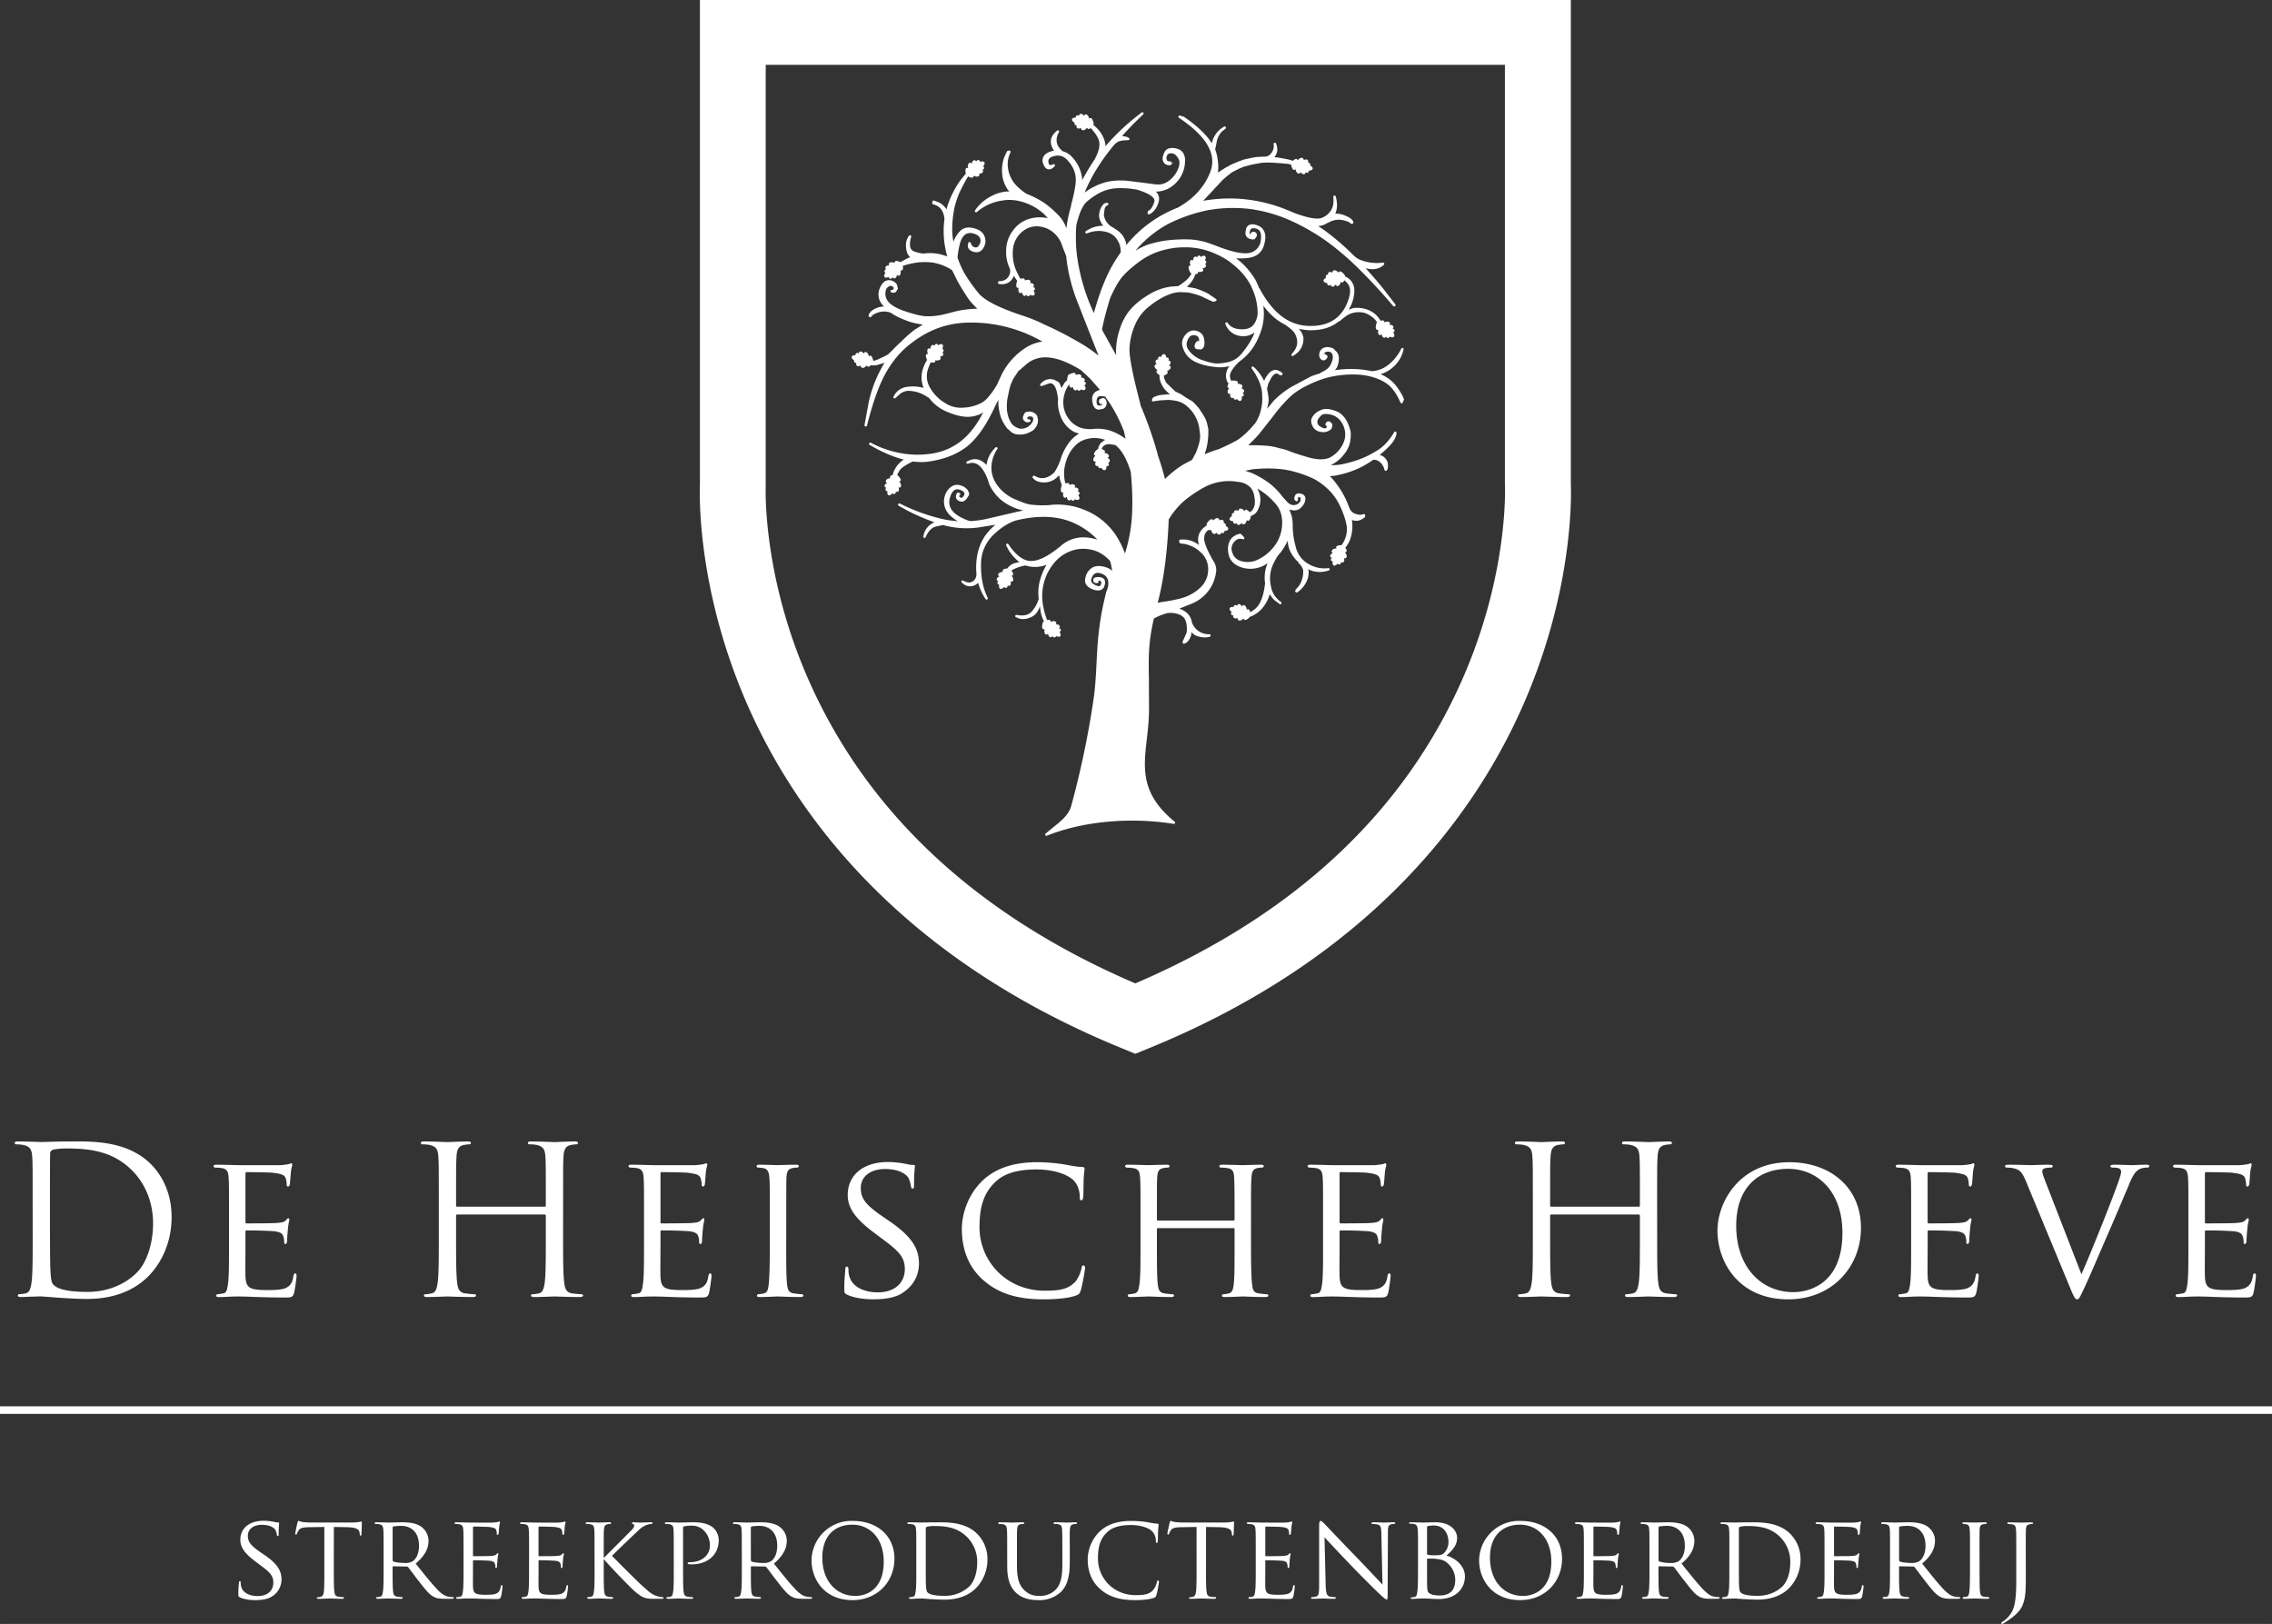
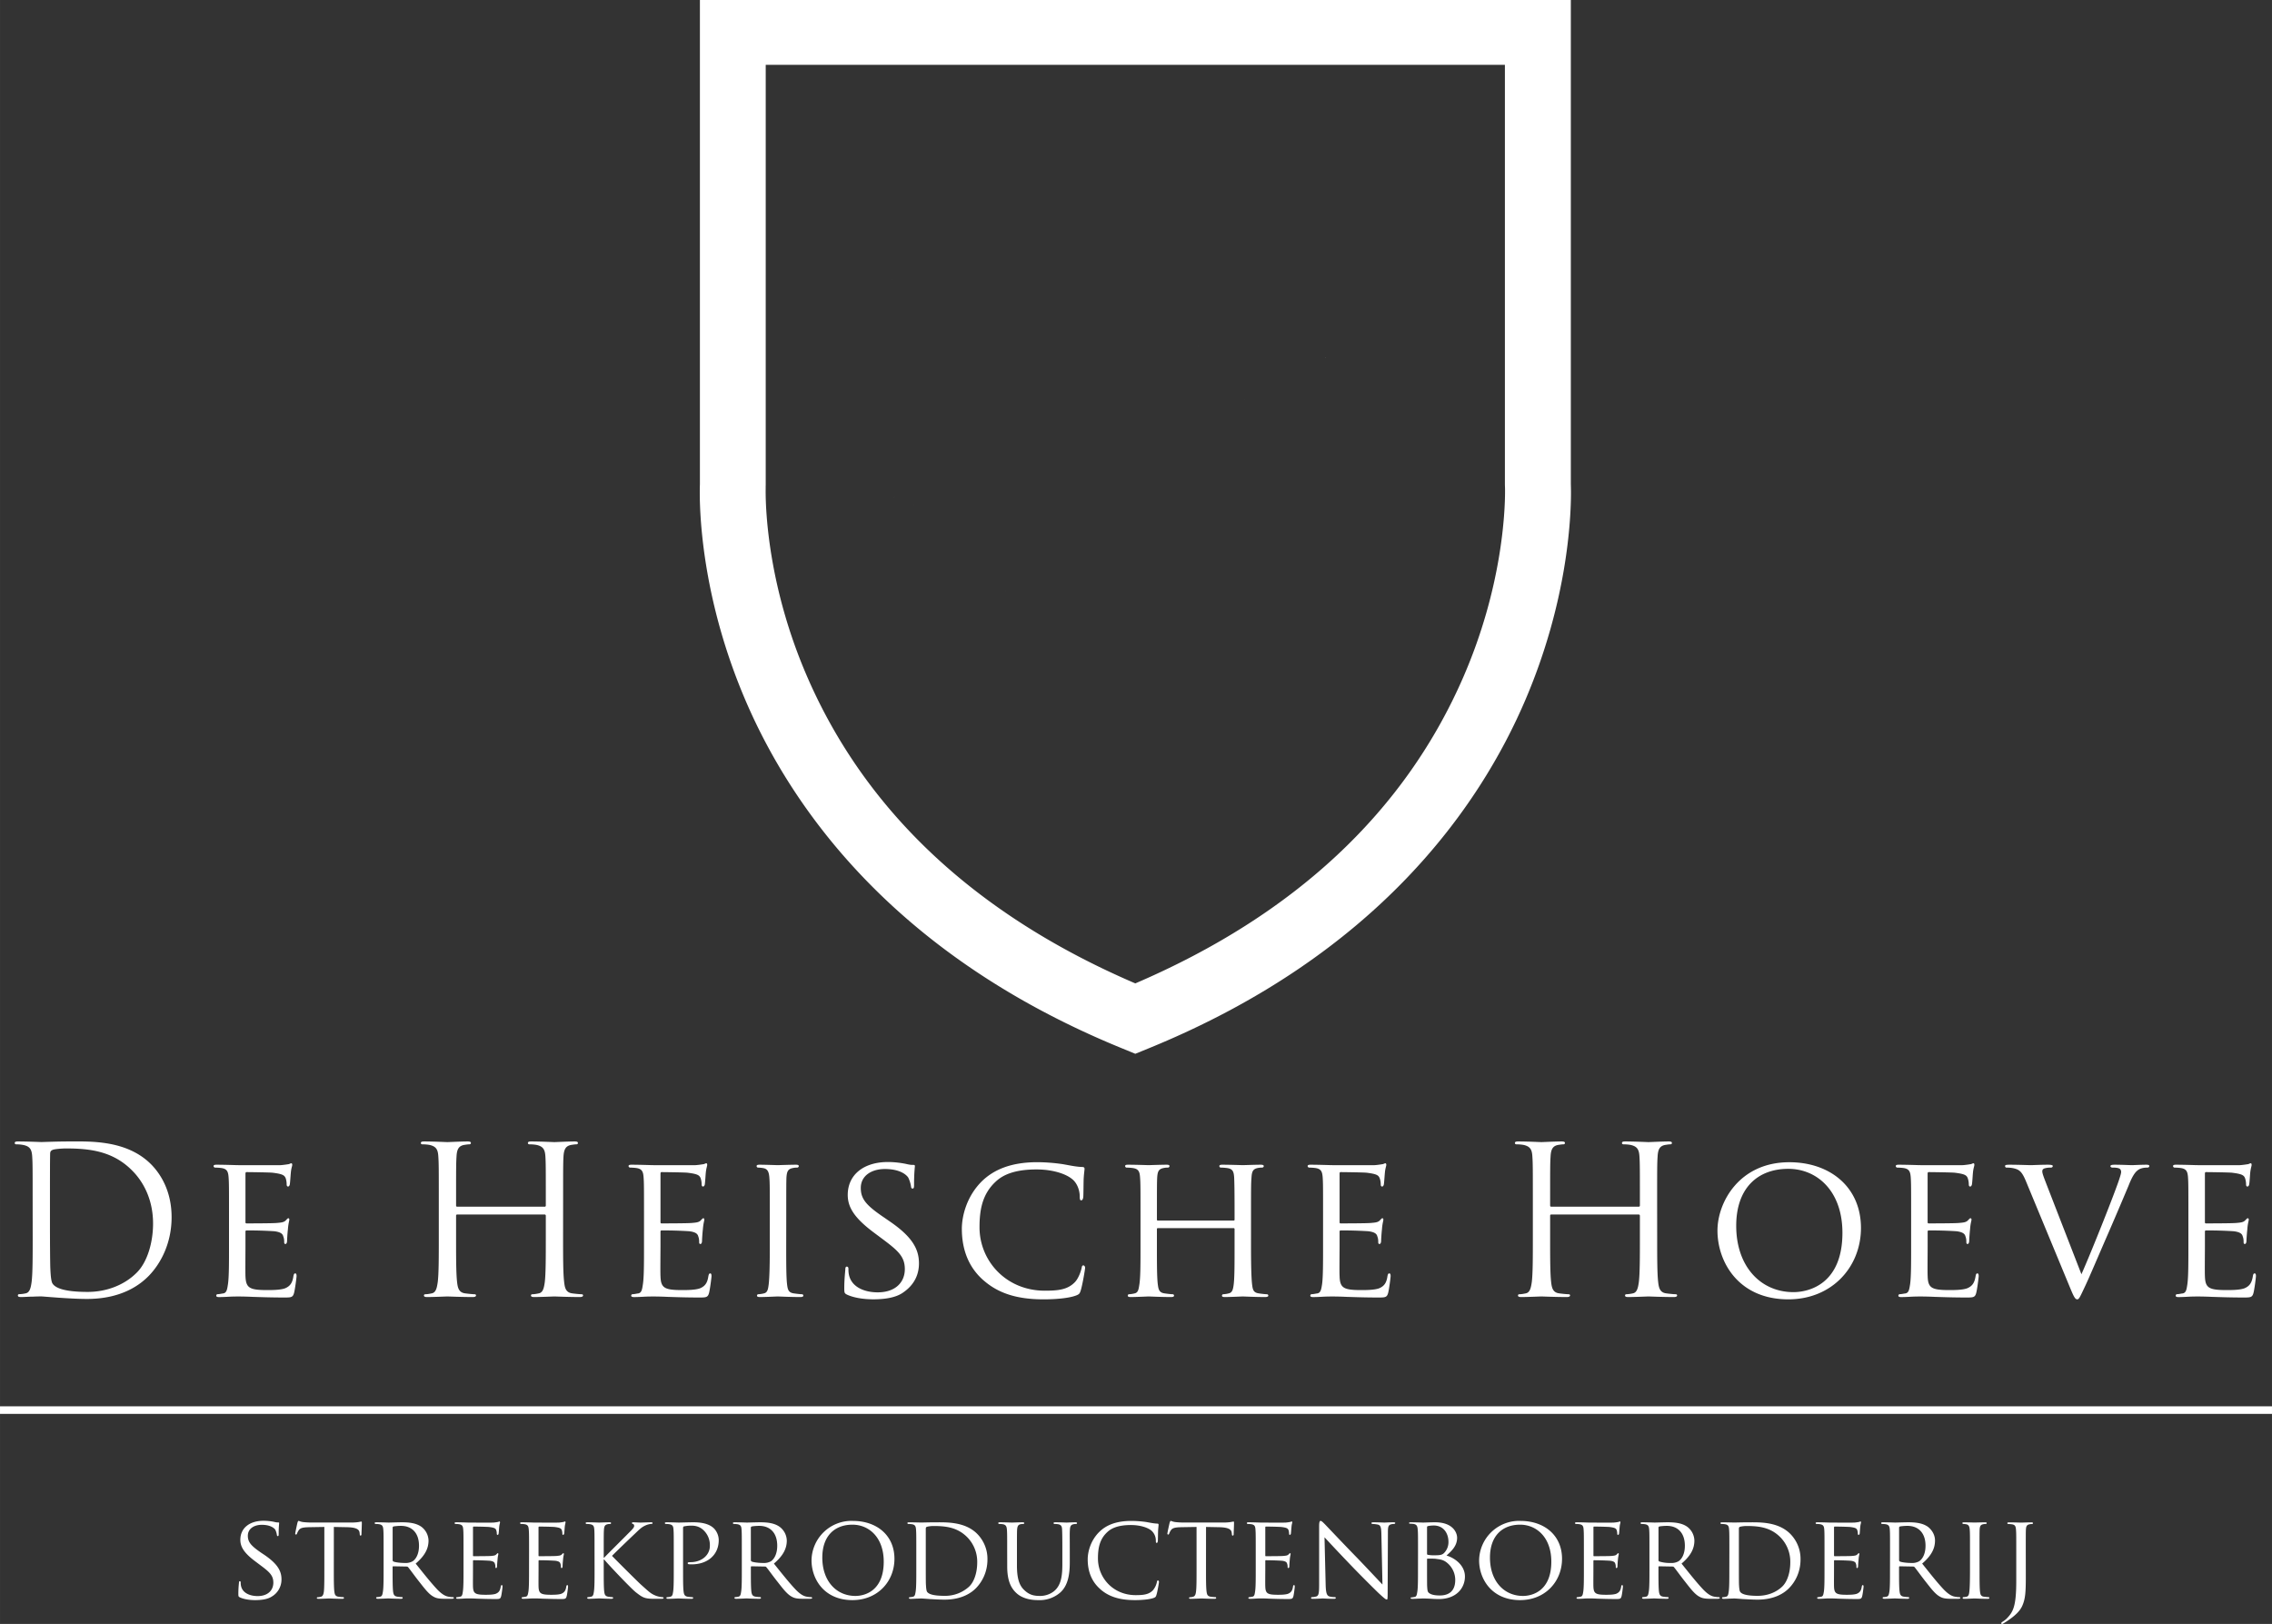
<svg xmlns="http://www.w3.org/2000/svg" width="238.104" height="170.192" viewBox="0 0 62.998 45.03" version="1.1">
  <rect x="0" y="0" width="62.998" height="45.03" fill="#333333" stroke="none" />
  <g fill="#fff" fill-opacity="1" fill-rule="nonzero" stroke="none" stroke-width=".353">
    <path d="M6.652 44.293c-.04-.02-.043-.03-.043-.106 0-.138.012-.251.017-.297 0-.03.005-.045.022-.045.016 0 .026.01.026.032 0 .023 0 .063.01.103.046.204.264.277.46.277.286 0 .435-.163.435-.373 0-.202-.11-.297-.366-.488l-.133-.1c-.314-.234-.416-.405-.416-.599 0-.33.26-.528.644-.528.115 0 .231.016.3.032.055.014.079.014.102.014.024 0 .03.003.03.02 0 .013-.013.105-.013.297 0 .043-.003.062-.024.062-.02 0-.022-.013-.026-.036a.507.507 0 0 0-.043-.14c-.019-.03-.115-.137-.376-.137-.21 0-.386.106-.386.303 0 .178.09.28.376.476l.083.055c.353.241.474.437.474.676a.548.548 0 0 1-.27.48c-.121.079-.303.098-.462.098-.135 0-.303-.02-.421-.076M9.256 43.518c0 .27 0 .491.014.607.01.082.023.135.112.149.04.006.106.012.132.012.02 0 .023.014.023.023 0 .014-.012.024-.046.024-.158 0-.344-.01-.359-.01-.014 0-.215.01-.3.01-.033 0-.047-.007-.047-.024 0-.009.007-.02.023-.02.027 0 .06-.006.086-.013.06-.014.076-.069.087-.151.012-.116.012-.337.012-.607V42.34l-.419.007c-.182.004-.25.022-.293.088-.033.05-.036.07-.047.09-.007.023-.015.026-.03.026-.006 0-.018-.007-.018-.023 0-.03.055-.28.062-.304.002-.016.019-.052.03-.052.02 0 .048.023.128.033.083.01.194.013.227.013H9.73c.095 0 .161-.006.208-.013.043-.007.069-.014.081-.014.014 0 .014.017.014.034 0 .085-.01.286-.01.32 0 .023-.013.036-.026.036s-.02-.01-.023-.05l-.003-.03c-.01-.085-.073-.148-.35-.154l-.364-.007zm0 0M10.887 43.26c0 .017.006.027.019.037.043.023.191.042.32.042a.392.392 0 0 0 .217-.048c.1-.067.175-.215.175-.43 0-.349-.191-.551-.501-.551-.086 0-.178.01-.208.017-.013.007-.022.016-.022.033zm-.251-.238c0-.434 0-.514-.007-.603-.007-.095-.024-.14-.119-.155a.789.789 0 0 0-.099-.007c-.01 0-.023-.013-.023-.023 0-.015.013-.023.047-.023.132 0 .326.008.343.008.029 0 .272-.008.362-.008.185 0 .389.016.542.123a.493.493 0 0 1 .2.383c0 .208-.086.409-.356.639.237.298.44.551.606.726.156.159.251.185.324.195.057.009.086.009.102.009.017 0 .026.013.026.023 0 .016-.015.023-.069.023h-.182c-.164 0-.237-.016-.308-.056-.127-.066-.232-.202-.397-.412-.121-.152-.25-.334-.313-.41-.014-.012-.02-.016-.04-.016l-.37-.007c-.012 0-.019.007-.019.023v.066c0 .27 0 .488.013.604.01.082.026.135.116.149.04.007.102.012.128.012.02 0 .023.014.023.023 0 .014-.012.024-.045.024-.159 0-.343-.01-.357-.01-.003 0-.197.01-.287.01-.03 0-.047-.007-.047-.024 0-.01.007-.023.024-.023a.444.444 0 0 0 .09-.012c.056-.014.061-.067.075-.15.017-.115.017-.336.017-.607zm0 0M12.852 43.024c0-.436 0-.516-.007-.605-.006-.095-.022-.14-.119-.155a.789.789 0 0 0-.099-.007c-.01 0-.022-.012-.022-.023 0-.015.012-.023.045-.023.133 0 .32.008.337.008.019 0 .627.004.693 0 .056-.004.109-.014.132-.018.012-.004.026-.013.04-.013.008 0 .012.013.012.027 0 .019-.016.052-.023.132-.003.026-.01.151-.017.185-.002.012-.012.028-.026.028-.016 0-.023-.012-.023-.035a.296.296 0 0 0-.017-.1c-.019-.045-.048-.066-.208-.085a8.758 8.758 0 0 0-.417-.01c-.014 0-.018.01-.018.029v.762c0 .02 0 .03.018.03.036 0 .417 0 .485-.007.069-.007.111-.01.14-.04.021-.02.033-.036.043-.036.011 0 .017.007.017.024 0 .016-.017.062-.022.154a2.664 2.664 0 0 0-.014.182c0 .023-.007.052-.026.052-.014 0-.02-.01-.02-.026 0-.026 0-.056-.014-.092-.01-.04-.035-.072-.148-.085a7.907 7.907 0 0 0-.439-.014c-.016 0-.02.01-.02.02v.233c0 .097-.003.423 0 .48.007.187.06.225.347.225.076 0 .215 0 .29-.03.077-.034.115-.083.132-.195.007-.033.014-.043.03-.043.017 0 .02.022.02.043 0 .02-.023.21-.04.27-.02.073-.05.073-.162.073-.218 0-.386-.007-.504-.01-.123-.007-.199-.007-.241-.007-.007 0-.062 0-.126.004a2.62 2.62 0 0 1-.168.007c-.029 0-.045-.007-.045-.023 0-.01.005-.023.022-.023.027 0 .063-.01.09-.013.056-.01.063-.066.075-.149.017-.115.017-.336.017-.607zm0 0M14.67 43.024c0-.436 0-.516-.008-.605-.007-.095-.023-.14-.118-.155a.789.789 0 0 0-.1-.007c-.009 0-.023-.012-.023-.023 0-.015.014-.023.047-.023.132 0 .32.008.336.008.02 0 .627.004.693 0 .056-.004.108-.014.131-.018.014-.004.028-.013.04-.013.01 0 .013.013.013.027 0 .019-.015.052-.022.132-.003.026-.01.151-.017.185-.004.012-.014.028-.026.028-.017 0-.023-.012-.023-.035a.334.334 0 0 0-.017-.1c-.02-.045-.05-.066-.208-.085a8.857 8.857 0 0 0-.419-.01c-.012 0-.017.01-.017.029v.762c0 .02 0 .03.017.03.036 0 .419 0 .485-.007.069-.007.112-.01.142-.04.02-.02.033-.036.043-.036.01 0 .016.007.016.024 0 .016-.016.062-.023.154a2.489 2.489 0 0 0-.013.182c0 .023-.006.052-.026.052-.014 0-.02-.01-.02-.026 0-.026 0-.056-.013-.092-.01-.04-.037-.072-.149-.085a7.989 7.989 0 0 0-.438-.014c-.016 0-.02.01-.02.02v.233c0 .097-.003.423 0 .48.006.187.059.225.345.225.076 0 .215 0 .291-.03.076-.034.116-.083.132-.195.007-.033.014-.043.03-.043.017 0 .02.022.02.043 0 .02-.023.21-.04.27-.02.073-.05.073-.161.073-.218 0-.386-.007-.506-.01-.121-.007-.197-.007-.24-.007-.007 0-.063 0-.125.004a2.662 2.662 0 0 1-.168.007c-.03 0-.047-.007-.047-.023 0-.01.007-.023.023-.023.026 0 .062-.01.09-.013.055-.01.062-.066.076-.149.016-.115.016-.336.016-.607zm0 0M16.485 43.024c0-.436 0-.516-.006-.605-.006-.095-.022-.14-.119-.155a.77.77 0 0 0-.1-.007c-.009 0-.021-.012-.021-.023 0-.015.012-.023.045-.023.133 0 .31.008.327.008.027 0 .201-.008.288-.008.033 0 .045.008.045.023 0 .011-.01.023-.023.023-.02 0-.036 0-.072.007-.077.017-.096.057-.103.155-.006.09-.006.17-.006.605v.168h.013c.047-.054.563-.565.672-.677.083-.082.159-.155.159-.201 0-.036-.013-.052-.036-.056-.017-.004-.026-.017-.026-.027 0-.012.014-.02.033-.02.06 0 .149.008.218.008.016 0 .208-.008.28-.008.03 0 .042.008.042.02 0 .014-.005.024-.029.024a.475.475 0 0 0-.161.04c-.119.052-.175.114-.305.237-.071.066-.566.54-.63.61.076.082.681.685.8.795.244.218.277.254.415.31a.639.639 0 0 0 .177.039c.021 0 .038.01.038.023 0 .014-.014.024-.064.024h-.149c-.08 0-.135 0-.2-.007-.152-.014-.228-.076-.352-.171-.132-.102-.743-.746-.882-.911h-.013v.273c0 .271 0 .492.013.607.01.083.023.135.111.15.04.006.087.012.113.012.017 0 .024.013.024.023 0 .014-.014.023-.047.023-.142 0-.316-.01-.339-.01-.023 0-.198.01-.287.01-.03 0-.046-.007-.046-.023 0-.01.006-.023.023-.023a.418.418 0 0 0 .088-.013c.057-.014.064-.066.076-.149.017-.115.017-.336.017-.607zm0 0M18.682 43.024c0-.436 0-.516-.007-.605-.005-.095-.022-.14-.118-.155a.788.788 0 0 0-.1-.007c-.01 0-.022-.012-.022-.023 0-.015.013-.023.046-.023.132 0 .313.008.336.008.063 0 .281-.008.414-.008.372 0 .504.116.553.158.067.06.145.186.145.338 0 .402-.303.67-.748.67-.017 0-.066 0-.083-.004-.014 0-.03-.013-.03-.026 0-.024.016-.03.076-.03.314 0 .539-.198.539-.451a.568.568 0 0 0-.166-.426c-.151-.153-.326-.135-.393-.135a.928.928 0 0 0-.16.02c-.017.003-.024.023-.024.052v1.14c0 .272 0 .493.014.608.01.083.026.135.114.15.04.006.103.012.13.012.016 0 .022.013.022.023 0 .014-.013.023-.046.023-.158 0-.35-.01-.364-.01-.008 0-.197.01-.286.01-.03 0-.046-.007-.046-.023 0-.01.005-.023.022-.023a.419.419 0 0 0 .09-.013c.056-.014.063-.066.076-.149.016-.115.016-.336.016-.607zm0 0M20.82 43.26c0 .017.006.027.02.037.043.023.19.042.32.042a.392.392 0 0 0 .218-.048c.097-.067.173-.215.173-.43 0-.349-.19-.551-.5-.551-.087 0-.18.01-.208.017-.014.007-.024.016-.024.033zm-.251-.238c0-.434 0-.514-.007-.603-.005-.095-.022-.14-.119-.155a.77.77 0 0 0-.1-.007c-.01 0-.021-.013-.021-.023 0-.015.012-.023.045-.023.133 0 .327.008.344.008.03 0 .274-.008.363-.008.184 0 .389.016.54.123a.489.489 0 0 1 .202.383c0 .208-.086.409-.357.639.238.298.44.551.608.726.155.159.25.185.323.195.055.009.086.009.102.009.017 0 .027.013.027.023 0 .016-.017.023-.07.023h-.181c-.166 0-.237-.016-.31-.056-.126-.066-.232-.202-.396-.412-.122-.152-.25-.334-.314-.41-.012-.012-.02-.016-.039-.016l-.369-.007c-.014 0-.02.007-.02.023v.066c0 .27 0 .488.013.604.01.082.026.135.115.149.04.007.103.012.13.012.018 0 .022.014.022.023 0 .014-.013.024-.046.024-.159 0-.344-.01-.357-.01-.003 0-.197.01-.287.01-.029 0-.045-.007-.045-.024 0-.01.007-.023.022-.023a.42.42 0 0 0 .09-.012c.056-.014.063-.067.075-.15.017-.115.017-.336.017-.607zm0 0M23.719 44.253c.26 0 .785-.138.785-.95 0-.673-.409-1.026-.868-1.026-.485 0-.835.304-.835.913 0 .655.393 1.063.918 1.063m-.066-2.08c.653 0 1.148.397 1.148 1.05 0 .628-.466 1.146-1.165 1.146-.795 0-1.134-.597-1.134-1.101a1.11 1.11 0 0 1 1.15-1.096M25.67 43.327c0 .296 0 .557.004.609.004.07.01.172.033.203.036.052.138.111.483.111a.98.98 0 0 0 .679-.253c.151-.142.227-.41.227-.667a.971.971 0 0 0-.274-.703c-.274-.277-.594-.313-.94-.313a.805.805 0 0 0-.175.02c-.026.008-.037.023-.037.056zm-.263-.303c0-.437 0-.516-.007-.604-.005-.096-.024-.143-.119-.156a.788.788 0 0 0-.099-.007c-.01 0-.022-.012-.022-.023 0-.016.013-.022.046-.022.132 0 .32.006.336.006.033 0 .218-.006.39-.006.29 0 .821-.026 1.164.32a.985.985 0 0 1 .284.712c0 .353-.153.623-.314.789-.125.128-.386.323-.88.323-.126 0-.282-.01-.406-.016a7.507 7.507 0 0 0-.238-.017c-.007 0-.06.004-.119.004-.059.004-.128.007-.175.007-.029 0-.045-.007-.045-.023 0-.01.005-.023.022-.023a.493.493 0 0 0 .09-.013c.056-.014.061-.066.075-.149.017-.115.017-.336.017-.606zm0 0M27.927 43.024c0-.436 0-.516-.007-.605-.007-.088-.023-.14-.118-.155a.788.788 0 0 0-.1-.007c-.01 0-.023-.012-.023-.023 0-.015.014-.023.047-.023.131 0 .306.008.332.008.026 0 .208-.008.294-.008.033 0 .05.008.05.023 0 .011-.013.023-.027.023-.02 0-.036 0-.073.007-.076.014-.092.062-.1.155-.004.09-.004.17-.004.605v.391c0 .407.09.575.214.686.141.13.267.152.432.152.178 0 .35-.079.448-.197.137-.161.165-.393.165-.68v-.352c0-.436-.003-.516-.007-.605-.003-.088-.019-.14-.114-.155a.788.788 0 0 0-.1-.007.024.024 0 0 1-.023-.023c0-.015.014-.023.047-.023.128 0 .297.008.313.008.02 0 .159-.008.244-.008.033 0 .047.008.047.023 0 .011-.01.023-.023.023-.021 0-.036 0-.073.007-.079.017-.096.062-.102.155-.007.09-.003.17-.003.605v.299c0 .304-.04.643-.272.842a.872.872 0 0 1-.606.204c-.097 0-.4-.006-.604-.197-.142-.133-.253-.328-.253-.736zm0 0M30.513 44.068c-.284-.244-.353-.563-.353-.83 0-.19.069-.515.326-.765.175-.17.439-.3.884-.3.115 0 .28.01.423.032.109.02.2.039.296.043.03 0 .036.014.036.03 0 .022-.005.055-.013.157-.004.094-.004.248-.007.288-.003.043-.016.06-.033.06-.019 0-.023-.021-.023-.06a.366.366 0 0 0-.121-.28c-.102-.086-.314-.156-.57-.156-.374 0-.552.099-.654.195-.215.197-.26.448-.26.732 0 .539.424 1.017 1.046 1.017.217 0 .362-.017.476-.132a.52.52 0 0 0 .113-.235c.007-.03.01-.04.03-.04.013 0 .027.02.027.04s-.04.265-.07.36c-.017.052-.022.062-.072.083-.12.045-.338.062-.525.062-.436 0-.73-.102-.957-.3M33.44 43.518c0 .27 0 .491.015.607.01.082.023.135.111.149.04.006.106.012.133.012.019 0 .023.014.023.023 0 .014-.014.024-.047.024-.158 0-.343-.01-.36-.01-.013 0-.214.01-.3.01-.033 0-.045-.007-.045-.024 0-.009.007-.02.023-.02.026 0 .06-.006.085-.013.06-.014.076-.069.086-.151.014-.116.014-.337.014-.607V42.34l-.42.007c-.181.004-.25.022-.294.088-.032.05-.036.07-.046.09-.007.023-.016.026-.029.026a.023.023 0 0 1-.02-.023c0-.03.056-.28.063-.304.003-.016.02-.052.029-.052.02 0 .05.023.13.033.08.01.194.013.227.013h1.095c.096 0 .162-.006.207-.013.044-.007.069-.014.083-.014.014 0 .014.017.014.034 0 .085-.01.286-.01.32 0 .023-.014.036-.028.036-.012 0-.02-.01-.022-.05l-.004-.03c-.01-.085-.073-.148-.35-.154l-.362-.007zm0 0M34.819 43.024c0-.436 0-.516-.007-.605-.005-.095-.022-.14-.117-.155a.81.81 0 0 0-.1-.007c-.009 0-.023-.012-.023-.023 0-.015.014-.023.046-.023.132 0 .32.008.337.008.02 0 .626.004.692 0 .057-.004.109-.014.132-.018.014-.004.027-.013.04-.013.01 0 .013.013.013.027 0 .019-.017.052-.022.132-.004.026-.011.151-.017.185-.004.012-.014.028-.026.028-.016 0-.023-.012-.023-.035a.332.332 0 0 0-.017-.1c-.02-.045-.05-.066-.208-.085a8.857 8.857 0 0 0-.419-.01c-.014 0-.016.01-.016.029v.762c0 .02 0 .03.016.03.036 0 .42 0 .485-.007.07-.007.112-.01.142-.04.02-.02.033-.036.043-.036.01 0 .016.007.016.024 0 .016-.016.062-.023.154a2.43 2.43 0 0 0-.012.182c0 .023-.007.052-.028.052-.012 0-.02-.01-.02-.026 0-.026 0-.056-.013-.092-.01-.04-.036-.072-.148-.085a7.994 7.994 0 0 0-.44-.014c-.016 0-.018.01-.018.02v.233c0 .097-.004.423 0 .48.007.187.059.225.345.225.076 0 .215 0 .291-.03.076-.034.116-.083.132-.195.005-.033.013-.043.03-.043.016 0 .019.022.019.043 0 .02-.022.21-.039.27-.02.073-.05.073-.163.073-.216 0-.385-.007-.504-.01-.121-.007-.197-.007-.24-.007-.007 0-.063 0-.126.004a2.58 2.58 0 0 1-.167.007c-.03 0-.047-.007-.047-.023 0-.01.007-.023.023-.023.027 0 .062-.01.089-.013.056-.01.063-.066.075-.149.017-.115.017-.336.017-.607zm0 0M36.758 43.95c.007.231.034.3.113.32a.648.648 0 0 0 .144.016c.014 0 .024.01.024.023 0 .017-.02.024-.053.024-.165 0-.28-.01-.307-.01-.026 0-.149.01-.28.01-.03 0-.046-.004-.046-.024 0-.013.01-.023.023-.023a.48.48 0 0 0 .118-.017c.073-.019.083-.095.083-.348v-1.607c0-.113.017-.142.04-.142.032 0 .081.055.112.085.047.047.468.495.918.957.286.297.596.63.686.723l-.03-1.405c-.004-.182-.021-.246-.11-.26a.94.94 0 0 0-.141-.015c-.02 0-.024-.016-.024-.026 0-.016.024-.02.057-.02.132 0 .27.008.303.008.033 0 .128-.008.248-.008.029 0 .052.004.052.02 0 .01-.012.026-.033.026-.012 0-.035 0-.069.007-.096.02-.102.076-.102.244l-.007 1.643c0 .185-.004.201-.023.201-.029 0-.06-.023-.22-.17-.03-.027-.45-.44-.757-.76a60.277 60.277 0 0 1-.751-.795zm0 0M39.569 43.392c0 .217 0 .555.003.598.01.135.01.168.1.21.08.038.2.04.253.04.191 0 .426-.072.426-.432a.615.615 0 0 0-.277-.511c-.1-.062-.192-.06-.26-.073-.037-.006-.183-.006-.228-.006-.01 0-.017.006-.017.019zm0-.31c0 .02.007.027.02.03a.813.813 0 0 0 .177.014c.163 0 .225-.007.284-.073a.428.428 0 0 0 .113-.3c0-.216-.119-.453-.41-.453a.862.862 0 0 0-.148.014c-.026.007-.036.012-.036.029zm-.25-.06c0-.434 0-.514-.008-.603-.007-.095-.023-.148-.118-.162a.788.788 0 0 0-.1-.007c-.01 0-.023-.007-.023-.016 0-.015.014-.023.047-.023.132 0 .32.008.336.008.069 0 .204-.008.34-.008.486 0 .61.28.61.43 0 .22-.145.36-.294.492.222.064.511.267.511.582 0 .315-.234.625-.727.625-.054 0-.159-.004-.252-.011a7.11 7.11 0 0 0-.188-.006c-.007 0-.06.004-.118.004-.06.004-.129.007-.175.007-.03 0-.046-.007-.046-.024 0-.01.005-.016.022-.016.026 0 .062-.01.09-.013.056-.01.062-.073.075-.155.017-.116.017-.336.017-.608zm0 0M42.23 44.253c.26 0 .785-.138.785-.95 0-.673-.409-1.026-.866-1.026-.485 0-.835.304-.835.913 0 .655.392 1.063.916 1.063m-.066-2.08c.653 0 1.148.397 1.148 1.05 0 .628-.465 1.146-1.163 1.146-.795 0-1.136-.597-1.136-1.101a1.11 1.11 0 0 1 1.15-1.096M43.918 43.024c0-.436 0-.516-.007-.605-.005-.095-.022-.14-.117-.155a.81.81 0 0 0-.1-.007c-.009 0-.023-.012-.023-.023 0-.015.014-.023.046-.023.132 0 .32.008.337.008.02 0 .626.004.692 0 .057-.004.11-.014.133-.018.013-.004.026-.013.04-.013.01 0 .012.013.012.027 0 .019-.017.052-.022.132-.004.026-.011.151-.017.185-.004.012-.013.028-.026.028-.016 0-.023-.012-.023-.035a.332.332 0 0 0-.017-.1c-.019-.045-.05-.066-.208-.085a8.857 8.857 0 0 0-.419-.01c-.013 0-.016.01-.016.029v.762c0 .02 0 .03.016.03.036 0 .42 0 .485-.007.07-.007.112-.01.142-.04.02-.02.033-.036.043-.036.01 0 .017.007.017.024 0 .016-.017.062-.024.154a2.43 2.43 0 0 0-.012.182c0 .023-.007.052-.028.052-.012 0-.02-.01-.02-.026 0-.026 0-.056-.013-.092-.01-.04-.036-.072-.147-.085a7.994 7.994 0 0 0-.44-.014c-.016 0-.02.01-.02.02v.233c0 .097-.003.423 0 .48.008.187.06.225.347.225.075 0 .215 0 .29-.03.076-.034.116-.083.133-.195.005-.033.012-.043.029-.043.016 0 .019.022.019.043 0 .02-.022.21-.039.27-.02.073-.05.073-.162.073-.217 0-.386-.007-.505-.01-.12-.007-.197-.007-.24-.007-.006 0-.063 0-.126.004a2.58 2.58 0 0 1-.167.007c-.03 0-.047-.007-.047-.023 0-.01.007-.023.024-.023.026 0 .062-.01.088-.013.056-.01.063-.066.076-.149.016-.115.016-.336.016-.607zm0 0M45.987 43.26c0 .017.007.027.019.037a.988.988 0 0 0 .32.042.387.387 0 0 0 .217-.048c.1-.067.175-.215.175-.43 0-.349-.191-.551-.501-.551-.086 0-.178.01-.207.017-.014.007-.023.016-.023.033zm-.251-.238c0-.434 0-.514-.007-.603-.006-.095-.024-.14-.119-.155a.77.77 0 0 0-.099-.007c-.01 0-.022-.013-.022-.023 0-.015.012-.023.045-.023.133 0 .327.008.344.008.029 0 .274-.008.362-.008.185 0 .39.016.542.123a.493.493 0 0 1 .2.383c0 .208-.085.409-.356.639.238.298.44.551.608.726.154.159.25.185.322.195.057.009.087.009.103.009.017 0 .027.013.027.023 0 .016-.017.023-.07.023h-.181c-.166 0-.237-.016-.31-.056-.126-.066-.232-.202-.396-.412-.122-.152-.25-.334-.314-.41-.012-.012-.02-.016-.039-.016l-.37-.007c-.013 0-.02.007-.02.023v.066c0 .27 0 .488.013.604.01.082.027.135.116.149.04.007.102.012.13.012.018 0 .023.014.023.023 0 .014-.014.024-.047.024-.159 0-.343-.01-.357-.01-.003 0-.197.01-.287.01-.029 0-.045-.007-.045-.024 0-.01.007-.023.022-.023a.42.42 0 0 0 .09-.012c.056-.014.061-.067.075-.15.017-.115.017-.336.017-.607zm0 0M48.216 43.327c0 .296 0 .557.003.609.004.07.01.172.033.203.036.052.14.111.482.111.268 0 .505-.09.68-.253.151-.142.227-.41.227-.667a.966.966 0 0 0-.274-.703c-.274-.277-.594-.313-.94-.313a.805.805 0 0 0-.175.02c-.026.008-.036.023-.036.056zm-.264-.303c0-.437 0-.516-.007-.604-.006-.096-.022-.143-.119-.156a.77.77 0 0 0-.1-.007c-.01 0-.021-.012-.021-.023 0-.016.012-.022.045-.022.133 0 .321.006.338.006.032 0 .218-.006.389-.006.29 0 .82-.026 1.164.32a.985.985 0 0 1 .284.712c0 .353-.152.623-.314.789-.124.128-.386.323-.88.323-.126 0-.28-.01-.406-.016a7.885 7.885 0 0 0-.237-.017c-.008 0-.06.004-.12.004-.06.004-.128.007-.174.007-.03 0-.046-.007-.046-.023 0-.01.007-.023.022-.023a.493.493 0 0 0 .09-.013c.056-.014.063-.066.075-.149.016-.115.016-.336.016-.606zm0 0M50.59 43.024c0-.436 0-.516-.006-.605-.006-.095-.024-.14-.119-.155a.788.788 0 0 0-.1-.007c-.01 0-.021-.012-.021-.023 0-.015.012-.023.045-.023.133 0 .32.008.337.008.019 0 .627.004.693 0 .056-.004.109-.014.132-.018.012-.004.026-.013.039-.013.01 0 .013.013.013.027 0 .019-.016.052-.023.132-.003.026-.01.151-.016.185-.003.012-.013.028-.027.028-.016 0-.023-.012-.023-.035a.302.302 0 0 0-.017-.1c-.019-.045-.048-.066-.208-.085a8.758 8.758 0 0 0-.417-.01c-.014 0-.018.01-.018.029v.762c0 .02 0 .03.018.03.036 0 .417 0 .485-.007.067-.007.111-.01.14-.04.021-.02.034-.036.043-.036.011 0 .017.007.017.024 0 .016-.017.062-.022.154a2.601 2.601 0 0 0-.014.182c0 .023-.007.052-.026.052-.014 0-.02-.01-.02-.026 0-.026 0-.056-.013-.092-.01-.04-.038-.072-.15-.085a7.906 7.906 0 0 0-.438-.014c-.016 0-.02.01-.02.02v.233c0 .097-.003.423 0 .48.007.187.06.225.347.225.076 0 .215 0 .29-.03.077-.034.115-.083.132-.195.007-.033.014-.043.03-.043.017 0 .02.022.02.043 0 .02-.023.21-.04.27-.02.073-.05.073-.162.073-.218 0-.386-.007-.504-.01-.123-.007-.199-.007-.241-.007-.007 0-.064 0-.126.004a2.62 2.62 0 0 1-.168.007c-.029 0-.045-.007-.045-.023 0-.01.006-.023.022-.023.027 0 .063-.01.09-.013.054-.01.061-.066.075-.149.016-.115.016-.336.016-.607zm0 0M52.658 43.26c0 .017.007.027.02.037.043.023.192.042.32.042a.392.392 0 0 0 .218-.048c.099-.067.175-.215.175-.43 0-.349-.192-.551-.502-.551-.085 0-.178.01-.208.017-.012.007-.023.016-.023.033zm-.251-.238c0-.434 0-.514-.006-.603-.007-.095-.024-.14-.119-.155a.788.788 0 0 0-.099-.007c-.01 0-.023-.013-.023-.023 0-.015.013-.023.046-.023.131 0 .327.008.342.008.03 0 .274-.008.364-.008.185 0 .389.016.542.123.071.052.2.187.2.383 0 .208-.086.409-.356.639.237.298.438.551.606.726.156.159.251.185.324.195a.585.585 0 0 0 .102.009c.017 0 .026.013.026.023 0 .016-.015.023-.069.023h-.182c-.164 0-.237-.016-.308-.056-.127-.066-.232-.202-.397-.412-.121-.152-.25-.334-.313-.41-.014-.012-.02-.016-.04-.016l-.37-.007c-.013 0-.02.007-.02.023v.066c0 .27 0 .488.014.604.01.082.026.135.116.149.04.007.102.012.128.012.02 0 .023.014.023.023 0 .014-.012.024-.047.024-.157 0-.343-.01-.355-.01-.003 0-.199.01-.287.01-.03 0-.047-.007-.047-.024 0-.01.007-.023.024-.023a.418.418 0 0 0 .088-.012c.056-.014.063-.067.077-.15.015-.115.015-.336.015-.607zm0 0M54.889 43.518c0 .27 0 .491.012.607.01.082.02.135.106.149.043.006.105.012.131.012.017 0 .023.014.023.023 0 .014-.013.024-.045.024-.163 0-.35-.01-.364-.01-.016 0-.197.01-.286.01-.03 0-.046-.007-.046-.024 0-.009.006-.023.022-.023a.51.51 0 0 0 .09-.012c.055-.014.066-.067.075-.15.013-.115.017-.335.017-.606v-.494c0-.437 0-.516-.007-.604-.007-.096-.03-.14-.092-.153a.48.48 0 0 0-.089-.01.024.024 0 0 1-.023-.023c0-.017.012-.022.046-.022.096 0 .277.006.293.006.014 0 .201-.006.29-.006.034 0 .046.006.046.022 0 .01-.012.023-.022.023-.02 0-.04 0-.073.007-.08.017-.096.055-.102.156-.003.088-.003.167-.003.603zm0 0M56.172 43.696c0 .455-.011.63-.097.828-.062.142-.191.273-.426.429-.04.026-.088.056-.118.073-.003 0-.01.004-.02.004-.007 0-.02-.004-.02-.017 0-.016.01-.03.037-.045a.793.793 0 0 0 .102-.076c.187-.189.277-.333.277-1.057v-.81c0-.437 0-.516-.007-.604-.007-.096-.023-.143-.119-.155a.788.788 0 0 0-.099-.007c-.01 0-.023-.013-.023-.024 0-.015.014-.022.047-.022.132 0 .32.007.336.007.014 0 .194-.007.284-.007.033 0 .045.007.045.022 0 .011-.012.024-.022.024-.02 0-.04 0-.073.007-.08.016-.096.056-.102.155-.003.088-.003.167-.003.604zm0 0M62.998 39.205H0v-.21h62.998zm0 0M33.223 9.6s.004-.008.006-.009l.003-.006-.008.014m-8.502-1.838c.004 0 .013-.007.013-.007-.007.004-.008.008-.013.007m8.19-4.392h-.001m1.6 7.707v.004a.372.372 0 0 1-.003-.015c0 .007.003.01.003.013m2.237-1.151V9.92c.003 0 .007-.004.01-.004h.004c-.003.004-.008.006-.014.008m-8.975 1.494zM24.8 13.78c-.004.004-.007.004-.01.006l-.005.004a.076.076 0 0 0 .016-.01m3.082 2.599c-.003 0-.004 0-.007.003 0 0 .003 0 .007-.004M25.333 14l.003.004v-.006l-.003.003" />
-     <path d="M33.143 9.52l.007-.008.003-.007s-.01.017-.01.014m-8.501-1.837c.004 0 .014-.007.014-.007-.007.004-.008.008-.014.007m8.191-4.391s.002 0 .002-.004v.004m1.598 7.707v.004a1.555 1.555 0 0 0-.004-.015c0 .007.004.01.004.012m2.238-1.152l-.001-.004c.003 0 .007-.004.01-.004h.004a.021.021 0 0 1-.013.007m2.253 1.215c-.029-.09-.099-.21-.21-.358a1.047 1.047 0 0 0-.435-.328.87.87 0 0 0 .345-.191.895.895 0 0 0 .29-.481l.005-.01v-.007a.034.034 0 0 0-.022-.034.033.033 0 0 0-.043.017 1.274 1.274 0 0 1-.383.466.806.806 0 0 1-.416.156h-.027a2.567 2.567 0 0 0-.463-.058 3.352 3.352 0 0 0-.552.03c.02-.026.045-.048.06-.079a.608.608 0 0 0 .051-.24v-.025a.264.264 0 0 0-.077-.18l-.058-.056c-.024-.032-.084-.047-.125-.053a.267.267 0 0 0-.159.014.199.199 0 0 0-.107.105c-.015.044-.029.09-.012.136.003.036.026.07.062.093.033.02.071.02.106-.004.042-.036.056-.064.056-.084a.048.048 0 0 0-.012-.032l-.06-.046c-.015-.004-.022.007-.031.008.004-.015.014-.033.044-.055a.793.793 0 0 1 .044-.014c.081-.006.13.02.153.079l.01.09a.511.511 0 0 1-.062.187c-.036.087-.127.16-.275.226-.007 0-.008.01-.01.017-.1.03-.2.06-.283.099l-.503.27c-.186.107-.357.24-.509.395l-.183.222c.018-.08.043-.161.043-.238 0-.033-.003-.068-.005-.1l-.039-.228c.001.016.036-.134.036-.134l.088-.17c.06-.086.117-.122.167-.104l.062.037c.02.01.044.018.067-.006a.039.039 0 0 0 .011-.032c0-.01-.005-.023-.015-.027l-.045-.03-.07-.035c-.097-.036-.199.007-.283.123a.632.632 0 0 0-.098.17 1.286 1.286 0 0 0-.292-.39.031.031 0 0 0-.046 0 .034.034 0 0 0-.007.045l.101.149.081.157c.075.16.11.308.11.46.008.118-.003.241-.032.366a1.075 1.075 0 0 1-.17.397l-.028.03-.103.118c-.161.168-.28.259-.351.304-.07.042-.233.131-.521.257-.13.037-.262.086-.394.142a.395.395 0 0 0 .007-.016l.04-.128c.04-.164.058-.32.058-.48l-.001-.078c0-.008-.04-.179-.04-.179 0 .004-.022-.058-.022-.058l-.022-.054a2.26 2.26 0 0 0-.042-.074l-.03-.051-.106-.161-.121-.134a.454.454 0 0 0-.14-.102l-.135-.084a4.09 4.09 0 0 1-.09-.062l-.173-.085c.011.008-.244-.236-.244-.236a.524.524 0 0 1-.07-.197c.106-.041.109-.079.11-.091 0-.01-.007-.023-.022-.037.003 0 .007-.004.007-.004.06-.025.097-.062.097-.098l-.001-.014c-.004-.017-.022-.032-.049-.04.036-.03.049-.06.049-.078a.063.063 0 0 0-.063-.06c.004-.011.012-.018.012-.031a.07.07 0 0 0-.007-.027c-.014-.023-.042-.026-.064-.024v-.007c-.004-.024-.015-.082-.058-.087-.04-.007-.067.037-.074.051 0-.004.01-.012.01-.012l-.02.031s0 .004-.003.007c-.03-.01-.054-.01-.069.004-.012.013-.015.027-.015.042 0 .01.003.018.005.027a.054.054 0 0 0-.06.02.067.067 0 0 0-.013.038c0 .018.01.043.032.072-.028 0-.047.015-.054.032a.062.062 0 0 0-.006.024c0 .034.028.07.076.104l.007.006c-.018.01-.03.023-.03.032v.008c0 .018.012.048.088.098-.001.01-.003.021-.003.034 0 .102.04.208.122.327.044.063.106.115.167.168a1.57 1.57 0 0 0-.098.004l-.195.02c-.004 0-.127.04-.127.04-.02.009-.077.036-.079.101 0 .01.003.02.01.026.008.006.017.01.028.007l.055-.01.13-.019.145-.008.089-.004c.1.004.2.018.295.047a.588.588 0 0 1 .213.122.992.992 0 0 1 .353.654l.02.175-.01.12-.039.154-.066.184c0-.004-.07.13-.07.13l-.03.056a.132.132 0 0 0-.019.024c-.003 0-.226.12-.226.12-.172.102-.346.24-.516.405a8.25 8.25 0 0 0-.196-.651l-.015-.066a11.065 11.065 0 0 0-.472-1.336s.003 0 .003-.004v-.01c-.205-.776-.305-1.277-.305-1.527 0-.027 0-.05.004-.071.014-.213.066-.418.161-.632a1.27 1.27 0 0 1 .397-.5c.18-.144.361-.252.542-.32a.905.905 0 0 1 .292-.064l.228.01c.163.032.31.078.43.134l.06.032c.004 0 .114.051.114.051l.088.039a.02.02 0 0 0 .02 0l.053-.017c.013-.004.024-.012.025-.026l.001-.006c0-.01-.005-.02-.015-.027l-.222-.15a2.253 2.253 0 0 0-.361-.148l-.227-.039.024-.02a.793.793 0 0 0 .207-.307l.01-.023c.024 0 .047-.006.06-.02.003-.007.01-.016.01-.03 0-.005-.004-.012-.004-.016h.005c.072.015.126 0 .142-.037.001-.007.004-.014.004-.021 0-.012-.015-.026-.026-.039.081-.007.097-.048.1-.065v-.01c0-.019-.014-.033-.03-.045.017-.008.036-.02.038-.047V7.27c0-.026-.02-.041-.038-.052a.15.15 0 0 0 .022-.072.053.053 0 0 0-.015-.04c-.027-.026-.067-.012-.09 0l.018-.004-.038.015-.008.006c-.018-.023-.037-.041-.055-.038-.032.004-.043.031-.05.053-.015-.016-.037-.029-.058-.022-.016.006-.05.024-.05.093v.014c-.023-.013-.045-.02-.06-.008-.021.01-.032.035-.032.066a.214.214 0 0 0 .02.085c-.024-.004-.036.004-.043.011-.01.01-.035.036.016.15-.004-.013.025.046.025.046l.029.01a.73.73 0 0 1-.18.214l-.118.091-.077.046c-.02 0-.187.012-.187.012a1.55 1.55 0 0 0-.642.234c-.2.119-.368.257-.5.41-.13.155-.23.344-.297.563a1.96 1.96 0 0 0-.095.586l.001.058s.003.025.004.055l-.245-.441-.13-.234-.019-.035c.045-.245.123-.539.23-.886h.001c.11-.241.205-.415.292-.53.08-.11.228-.251.429-.407.193-.157.41-.277.647-.354.242-.075.473-.11.713-.108.238 0 .466.04.694.123.225.087.401.18.528.274.135.102.244.199.332.294.131.142.233.297.302.46.086.192.132.383.146.588l.001.09v.033c-.025.161-.084.279-.176.345-.098.067-.236.085-.412.05a.397.397 0 0 1-.245-.162.033.033 0 0 0-.045-.01c-.015.008-.022.026-.015.043a.51.51 0 0 0 .474.336.492.492 0 0 0 .331-.102l-.033.095a2.39 2.39 0 0 1-.322.49.671.671 0 0 1-.38.238c-.14.03-.249.037-.326.038a1.608 1.608 0 0 1-.34-.08.791.791 0 0 1-.377-.234c-.095-.106-.124-.2-.09-.296.028-.085.07-.145.117-.163a.18.18 0 0 1 .139 0c.05.018.066.058.073.08l.007.075c-.02-.007-.043-.011-.058-.004l-.043.05c-.003.01-.025.061-.025.061 0 .01-.003.017-.003.025a.09.09 0 0 0 .06.088l.12.008a.144.144 0 0 0 .084-.088.447.447 0 0 0 0-.203.258.258 0 0 0-.177-.214.272.272 0 0 0-.3.059.385.385 0 0 0-.116.173c-.033.089-.016.199.05.331.067.131.176.232.326.298.15.066.326.11.522.13.152.02.278.005.398-.025a.462.462 0 0 0-.096.252v.015c.004.112.034.178.074.216a.163.163 0 0 0-.03.08c0 .008.001.017.005.025.004.006.016.02.039.022l-.003.006c-.043.06-.05.114-.02.143.013.014.035.017.06.008a.189.189 0 0 0-.007.047c0 .041.02.06.03.066.02.011.044.006.064-.007 0 .02.007.043.028.054.025.012.047-.004.065-.015.001.004.005.007.005.007.017.018.055.062.097.042.03-.012.034-.05.034-.071v-.011l-.003.018v-.043V11c.027-.007.05-.018.056-.04v-.012c0-.025-.017-.043-.032-.055.02-.008.041-.021.042-.044l.001-.004c0-.02-.012-.056-.078-.08.02-.014.031-.03.031-.047v-.007c-.007-.042-.056-.07-.13-.07 0 0-.004 0-.01-.003.004-.008.014-.02.014-.026a.042.042 0 0 0-.003-.017c-.005-.012-.021-.045-.145-.043h.001s-.025.004-.041.004a.303.303 0 0 1-.032-.114c-.01-.067.028-.193.254-.412.082-.056.165-.128.248-.218.142-.155.252-.343.329-.556.09-.217.124-.452.102-.702l-.008-.078c.17.228.367.412.593.522.154.102.246.185.286.26.04.078.06.152.06.225 0 .116-.05.225-.148.328a.04.04 0 0 0-.011.027c0 .007.001.016.007.021a.032.032 0 0 0 .044.007l.01-.007.041-.029a.516.516 0 0 0 .228-.478c-.001-.01-.035-.104-.035-.104-.022-.051-.058-.089-.09-.13.086.017.169.033.247.037.354.018.64-.066.859-.242.01 0 .02 0 .027-.008.137-.12.237-.19.312-.211a.64.64 0 0 1 .248-.037.48.48 0 0 1 .248.074.6.6 0 0 1 .229.208c-.005.004-.01.004-.01.004l-.016.044c.006-.008-.034.11.007.149a.057.057 0 0 0 .05.008l-.001.007c-.014.072 0 .124.04.14.016.006.039-.007.058-.023.01.08.05.095.067.098.022.004.042-.012.054-.033.01.018.022.039.05.039.027 0 .044-.02.055-.039l.007.004c.02.01.074.033.104 0 .027-.03.005-.077 0-.09a.1.1 0 0 0 .003.017l-.016-.039-.005-.006c.02-.016.037-.033.037-.048v-.008c-.005-.03-.032-.041-.054-.048.011-.01.022-.023.022-.04 0-.007 0-.012-.003-.02-.005-.016-.027-.052-.107-.046.005-.01.016-.022.016-.032 0-.01-.003-.02-.008-.029-.022-.036-.078-.04-.146-.012l-.005.004.001-.007a.044.044 0 0 0-.013-.035c-.008-.008-.028-.025-.091-.004a.734.734 0 0 0-.156-.189.732.732 0 0 0-.272-.14.884.884 0 0 0-.314-.025c-.045.007-.095.03-.143.046l.065-.119a1.07 1.07 0 0 0 .093-.397.5.5 0 0 0-.022-.153.407.407 0 0 0-.237-.252l.003-.016-.024-.038c-.082-.097-.118-.086-.131-.082-.007 0-.021.012-.03.033l-.003-.006c-.05-.054-.102-.075-.138-.053a.059.059 0 0 0-.025.05c0 .004.001.006.003.008-.066-.035-.1-.014-.113-.004a.058.058 0 0 0-.016.041c0 .007.004.014.005.021a.058.058 0 0 0-.055.017.052.052 0 0 0-.011.033c0 .012.005.023.01.035-.003 0-.007.004-.007.004-.045.023-.065.048-.065.074 0 .007 0 .015.007.023.012.025.05.04.076.038.007 0 .015.004.015.004h.003c0 .033.01.053.029.063.027.012.052 0 .071-.014.003.022.014.043.035.05.016.006.06.008.1-.057.011.025.027.04.045.043.042.004.08-.04.097-.11l.003-.008c.017.016.03.02.04.016.011 0 .033-.006.054-.058a.387.387 0 0 1 .146.186c.036.108.011.264-.072.462-.191.438-.548.64-1.09.616-.541-.029-.978-.37-1.335-1.044-.003 0-.007 0-.008-.004a38.218 38.218 0 0 0-.092-.208 2.069 2.069 0 0 0-.547-.62c.096.008.2.008.317-.007.25-.025.406-.152.464-.382.094-.34-.055-.474-.194-.524-.203-.073-.281.011-.312.096l-.016.114c-.001.06.02.138.135.17.05.017.092.017.124 0l.048-.064c.026-.073-.008-.116-.047-.13-.026-.006-.092-.019-.114.042-.001.007-.004.015-.004.022l.003.006c-.015-.008-.029-.02-.029-.047 0-.015.003-.035.014-.06.008-.03.02-.048.04-.057.03-.017.08-.014.142.006.069.024.146.084.114.32a.394.394 0 0 1-.299.344c-.179.048-.508-.02-.978-.208a2.57 2.57 0 0 1-.108-.039 1.997 1.997 0 0 0-.541-.12 3.671 3.671 0 0 0-.543.011c-.211.015-.422.057-.644.124a1.86 1.86 0 0 0-.364.175 3.15 3.15 0 0 1 .866-.72c.33-.174.701-.308 1.105-.396.402-.076.812-.09 1.214-.04.429.06.825.18 1.213.364.39.186.75.405 1.066.652.312.242.608.51.88.793.276.279.545.576.803.88.012.016.037.016.052.005.01-.007.014-.02.014-.03 0-.008 0-.014-.005-.02l-.085-.11-.182-.237c-.16-.207-.347-.424-.558-.655a.77.77 0 0 0 .197.026.459.459 0 0 0 .31-.122.034.034 0 0 0 .007-.04c-.005-.014-.02-.021-.036-.02a1.272 1.272 0 0 1-.602-.067.584.584 0 0 1-.204-.128 6.977 6.977 0 0 0-.827-.711s-.085-.058-.16-.106a.527.527 0 0 0 .258-.09c.007 0 .014 0 .02-.004a.609.609 0 0 1 .217-.079.55.55 0 0 1 .24.022c.085.021.142.047.166.079.01.012.035.014.05.006.014-.007.029-.026.025-.043-.02-.076-.108-.14-.266-.198a.696.696 0 0 0-.236-.04.598.598 0 0 0 .048-.23.936.936 0 0 0-.034-.237l-.003-.007a.032.032 0 0 0-.04-.025.034.034 0 0 0-.026.038c.016.141 0 .251-.051.348a.516.516 0 0 1-.265.229c-.081.037-.274.044-.73-.12l-.3-.124a4.308 4.308 0 0 0-1.179-.277 4.202 4.202 0 0 0-1.083.05c.06-.063.128-.139.128-.139l.115-.118a7.36 7.36 0 0 1 .133-.146l.054-.054.01-.015c.002 0 .068-.074.068-.074.003 0 .024-.025.024-.025l.022-.021c-.003.004.102-.087.102-.087l.133-.105.177-.093c.005-.004.165-.07.165-.07l.217-.057.26-.047a2.18 2.18 0 0 1 .401 0l.174.011.073.007.097.01.086.017v.016c.028.124.066.132.078.134a.084.084 0 0 0 .04-.02c.001.006.004.01.004.011.018.072.054.115.097.11.017 0 .034-.017.045-.04.041.063.084.06.1.056.024-.008.036-.03.04-.055.014.01.032.026.056.015.026-.011.03-.037.033-.06h.007c.025 0 .087-.003.096-.049.01-.045-.045-.078-.045-.078.003 0 .014.015.016.019l-.03-.029-.01-.007c0-.008.004-.017.004-.025 0-.01 0-.016-.003-.02-.011-.016-.035-.027-.06-.034.003-.01.007-.018.007-.027a.058.058 0 0 0-.016-.041c-.011-.013-.047-.032-.112.004l.001-.008a.06.06 0 0 0-.026-.05c-.034-.022-.088 0-.135.054l-.008.006c-.008-.021-.02-.034-.026-.035-.013-.004-.04-.01-.1.05a11.911 11.911 0 0 0-.118-.034 9.48 9.48 0 0 1-.15-.031l-.145-.024-.073-.008s-.015 0-.03-.004a.386.386 0 0 0 .077-.173l.001-.043c0-.05-.011-.1-.03-.152-.001-.004-.001-.008-.003-.01-.007-.017-.025-.027-.042-.021a.036.036 0 0 0-.026.038.311.311 0 0 1-.063.246.22.22 0 0 1-.167.1h-.05l-.086.006h-.039l-.084.006-.13.024-.206.045a.9.9 0 0 0-.03.011l-.14.051c.004 0-.17.072-.17.072l-.171.093-.18.115-.03.018c.006-.047.012-.093.012-.142 0-.13-.019-.268-.057-.412l-.03-.088c0 .015.053-.26.053-.26a.572.572 0 0 1 .14-.24l.093-.074a.034.034 0 0 0 .007-.047.033.033 0 0 0-.046-.01h-.003l-.003.004a.664.664 0 0 0-.238.226.621.621 0 0 0-.095.232c-.143-.231-.401-.478-.777-.737l-.021-.004-.083-.027c-.016-.006-.036 0-.042.016a.035.035 0 0 0-.004.017c0 .01.004.022.013.027.62.415.926.815.926 1.212a.82.82 0 0 1-.064.314c-.162.401-.46.725-.89.965a3.463 3.463 0 0 0-1.412 1.017l-.018.023a.537.537 0 0 0-.11-.276.67.67 0 0 0-.202-.173.819.819 0 0 0-.042-.032.46.46 0 0 1-.268-.36l.019-.149c.01-.057.038-.095.085-.114.015-.007.025-.022.022-.037-.003-.017-.016-.029-.031-.029a.14.14 0 0 0-.13.065.49.49 0 0 0-.098.28c0 .099.043.197.117.29a.807.807 0 0 0-.475.145h-.001c-.003 0-.004.004-.007.004a.036.036 0 0 0-.015.03c0 .006 0 .01.004.017.008.015.027.022.044.015a.816.816 0 0 1 .568-.03.474.474 0 0 1 .256.189.574.574 0 0 1 .109.339V7a3.922 3.922 0 0 0-.434.772c-.12.28-.222.587-.31.908a5.413 5.413 0 0 1-.478-1.67 4.595 4.595 0 0 1-.011-.736l.005-.043c.077-.313.168-.523.271-.621.108-.1.234-.188.373-.262.134-.07.284-.113.446-.127.147-.008.289-.004.442.015l.106.016.046.007c.328.102.435.195.468.257a.103.103 0 0 1 .007.083c-.054.167-.114.223-.154.24a.03.03 0 0 0-.02.02l-.012.035c-.006.014 0 .03.01.04a.05.05 0 0 0 .044.006c.126-.065.213-.185.257-.358a.353.353 0 0 0 .008-.077.261.261 0 0 0-.09-.192.766.766 0 0 0 .355-.088.896.896 0 0 0 .337-.328.89.89 0 0 0 .118-.448v-.037c-.016-.193-.123-.292-.332-.308-.138-.008-.2.049-.226.097a.413.413 0 0 0-.065.197c.004.09.045.146.125.175.05.014.083.012.112-.004 0 0 .03-.047.044-.066 0 0 .003 0 .004-.004 0 0-.003 0-.004.004l.008-.011a.037.037 0 0 1-.043.015c.003-.007.007-.014.01-.024a.042.042 0 0 1-.02.018c-.013-.008-.018-.022-.01-.036-.004.004-.009.014-.056.008-.027-.007-.048-.02-.052-.035l-.012-.05v-.02l.024-.07c.005-.01.024-.046.119-.046.067 0 .125.044.183.135.055.087.047.204-.026.35a.764.764 0 0 1-.294.318.469.469 0 0 1-.256.06l-.056-.003-.053-.007-.304-.04-.119-.015-.322-.039a2.02 2.02 0 0 0-.47.017c-.18.033-.37.106-.564.222l-.128.088c.176-.434.45-.882.825-1.33a.396.396 0 0 1 .134-.092l.097-.022.15-.008c.015 0 .032-.008.036-.023v-.011c0-.011-.004-.018-.014-.025l-.051-.028a.572.572 0 0 0-.142-.026 9.02 9.02 0 0 1 .588-.6.034.034 0 0 0 .011-.027.046.046 0 0 0-.007-.021c-.012-.014-.034-.017-.048-.006l-.003.004a6.286 6.286 0 0 0-1 .931.61.61 0 0 0-.035-.185.885.885 0 0 0-.304-.406.272.272 0 0 1 .013-.018l-.005-.041c0 .004-.022-.11-.069-.13-.015-.006-.033.004-.05.017l-.003-.01c-.018-.072-.057-.112-.098-.11-.018.005-.034.019-.044.044-.043-.065-.085-.061-.102-.056a.06.06 0 0 0-.037.054c-.017-.01-.033-.023-.057-.014-.027.011-.031.039-.033.06h-.007c-.023 0-.082.004-.095.045-.01.037.025.069.041.08l-.012-.015.032.029s.005.004.01.004c-.003.01-.005.016-.005.026 0 .008 0 .016.004.02.01.016.034.025.06.032-.004.01-.008.018-.008.028 0 .015.007.03.018.041.011.012.047.032.112-.004 0 .004-.003.006-.003.008 0 .023.012.04.027.05.035.022.089 0 .135-.055l.007-.006c.008.02.02.031.028.034.01 0 .03.007.07-.026.108.115.18.218.22.32a.357.357 0 0 1 .023.13c0 .12-.047.263-.138.43a5.654 5.654 0 0 0-.34.567l-.005-.077a1.029 1.029 0 0 0-.258-.546.545.545 0 0 0-.277-.18c-.112-.091-.17-.192-.17-.308 0-.052.013-.107.036-.168l.03-.05c.003-.005.004-.012.004-.019 0-.01-.004-.02-.012-.026a.035.035 0 0 0-.043-.004c-.003.004-.004.007-.008.01-.109.088-.167.188-.167.296 0 .076.026.156.079.239l.014.014c-.016.004-.033.004-.033.004l-.086.026c-.094.034-.157.087-.186.151a.22.22 0 0 0-.018.086c0 .036.008.074.025.114.033.08.077.125.131.135.055.011.116-.016.18-.084a.034.034 0 0 0 .002-.045.033.033 0 0 0-.043-.01c-.044.021-.078.028-.096.019-.022-.011-.03-.047-.035-.076-.015-.09.047-.15.185-.174.145-.033.27.021.378.159.115.136.18.284.193.435l.003.057c0 .153-.046.395-.134.726l-.001.008c0 .004.003.004.004.006-.063.204-.105.41-.13.615a.989.989 0 0 0-.19-.33 2.776 2.776 0 0 0-.419-.37 2.587 2.587 0 0 0-.494-.255 1.527 1.527 0 0 1-.283-.229.873.873 0 0 1-.242-.586c0-.113.026-.224.078-.336l.003-.014a.037.037 0 0 0-.005-.02.035.035 0 0 0-.033-.014l-.036.004c-.01.004-.022.01-.027.02l-.076.16a1.074 1.074 0 0 0-.06.413c.005.169.056.329.148.472 0 0 .027.032.051.064h-.031a1.047 1.047 0 0 0-.428.11c-.209.102-.369.238-.489.415a.036.036 0 0 0 .005.045c.013.011.032.011.046 0 .21-.176.44-.28.704-.318.22-.039.45-.011.682.08.178.069.332.165.473.292l.109.114c-.17-.03-.338-.03-.5.017a.834.834 0 0 0-.447.302.927.927 0 0 0-.204.486c-.022.214.007.404.09.58l.01.02c-.003-.004 0 .016 0 .015a.283.283 0 0 1-.005.128c-.049.135-.147.203-.293.201-.019 0-.033.02-.034.039 0 .02.015.04.034.041l.087.006a.392.392 0 0 0 .189-.058.413.413 0 0 0 .13-.173c.028.046.06.09.093.135l-.012.034c-.033.123-.001.146.008.155.007.004.023.01.044.004l-.001.007c-.015.071-.001.124.039.141.016.006.037-.006.057-.021.007.08.049.096.065.099.024.004.042-.013.055-.032.008.018.021.037.049.039.027.004.044-.018.055-.038.003 0 .007.004.007.004.02.01.08.038.11-.004.023-.034-.004-.085-.011-.092.003.004.008.022.01.026l-.016-.04-.006-.006c.02-.016.039-.032.039-.048v-.008c-.004-.03-.032-.043-.054-.048.013-.012.025-.025.025-.041a.062.062 0 0 0-.003-.018c-.007-.016-.028-.054-.108-.049.007-.01.018-.023.018-.033 0-.01-.003-.02-.008-.027-.022-.038-.077-.042-.146-.014h-.006l.001-.01a.047.047 0 0 0-.012-.033c-.01-.008-.03-.028-.109 0a2.487 2.487 0 0 1-.135-.272 1.2 1.2 0 0 1-.073-.546.717.717 0 0 1 .284-.512.614.614 0 0 1 .5-.115.73.73 0 0 1 .471.305c.054.074.091.152.116.24l.106.268c.039.426.153.88.336 1.334l.561 1.428a3.615 3.615 0 0 0-.392-.282 9.878 9.878 0 0 0-1.134-.593 3.982 3.982 0 0 0-.58-.236c-.643-.212-1.056-.421-1.219-.62a4.474 4.474 0 0 1-.397-.56 2.753 2.753 0 0 1-.19-.433c.028-.258.073-.45.138-.553.078-.12.19-.153.34-.1.076.028.126.067.146.114.022.044.021.1-.004.164l-.04.063c-.031.036-.07.042-.12.024-.045-.016-.074-.051-.092-.115a.034.034 0 0 0-.033-.025.034.034 0 0 0-.033.022c-.029.08-.032.186.12.242.11.038.256.04.335-.18a.332.332 0 0 0 .01-.184c-.025-.124-.105-.211-.239-.26-.186-.067-.33-.054-.433.034a.842.842 0 0 0-.208.32 2.051 2.051 0 0 1-.033-.316v-.037c0-.183.02-.374.06-.583.05-.21.114-.38.195-.539.055-.111.116-.223.185-.337l.026.012c.058.026.092.029.114.008A.045.045 0 0 0 27 4.878l-.001-.004h.006c.065.032.121.03.144-.004a.044.044 0 0 0 .011-.03c0-.01-.01-.021-.015-.03.079.01.102-.027.11-.042a.056.056 0 0 0 .003-.02c0-.016-.01-.03-.02-.04.019-.005.04-.013.048-.038v-.014c0-.022-.012-.037-.026-.05.003 0 .007-.005.007-.005.022-.03.035-.056.035-.075a.043.043 0 0 0-.018-.037c-.017-.015-.044-.015-.066-.01a.226.226 0 0 0-.035.006h-.005c-.012-.029-.029-.047-.05-.048-.031-.004-.048.022-.06.042-.01-.02-.028-.038-.05-.037-.019.004-.06.015-.074.097-.018-.018-.039-.032-.055-.026-.033.01-.051.047-.051.099a.266.266 0 0 0 .004.048c-.022-.007-.037-.006-.044 0-.013.008-.043.028-.02.15 0-.005.002 0 .004.003l-.104.126-.036.045c-.157.215-.28.454-.366.711 0 0-.017.057-.03.108a.627.627 0 0 0-.19-.18l-.155-.061a.027.027 0 0 0-.025 0c-.01.004-.014.012-.016.021l-.013.035v.011c0 .007 0 .012.002.017.005.01.014.015.024.018.193.05.296.184.315.416-.015.102-.022.21-.022.32v.046c.004.235.039.452.1.667a1.263 1.263 0 0 0-.626-.086l-.017.005a.907.907 0 0 1-.264-.057c-.048-.015-.194-.062-.094-.409.006-.015-.003-.032-.018-.04a.033.033 0 0 0-.042.01.44.44 0 0 0-.085.27c0 .05.007.103.02.16.015.067.05.121.096.167l-.065.026a3 3 0 0 0-.202.11c-.013-.004-.106-.055-.148-.023a.047.047 0 0 0-.019.038l.001.006H24.8c-.067-.029-.124-.026-.146.01a.048.048 0 0 0-.01.03c0 .01.011.02.017.031-.08-.008-.102.029-.108.046-.001.007-.004.013-.004.019 0 .015.011.029.023.04-.019.006-.04.015-.046.04l-.001.012c0 .022.013.037.027.05l-.006.006c-.02.029-.032.054-.032.074 0 .015.007.028.018.039.018.014.043.012.067.007l.038-.007s.003 0 .004-.004c.011.026.026.045.048.048.032 0 .049-.025.06-.045.012.019.03.035.053.033.017 0 .058-.015.068-.098.02.018.041.03.058.025.03-.011.047-.046.047-.093a.282.282 0 0 0-.004-.048l-.001-.008c.022.006.037.004.044 0 .01-.007.036-.026.018-.124.09-.03.179-.054.272-.072.187-.038.373-.044.57-.018.197.036.374.106.527.211l.137.277c.088.167.194.336.33.537.064.084.144.167.23.251a3.095 3.095 0 0 0-.58.07l-.312.08a1.897 1.897 0 0 1-.512.061c-.14-.004-.343-.052-.635-.152-.27-.097-.428-.208-.482-.339a.357.357 0 0 1-.004-.261.157.157 0 0 1 .063-.068c.033-.026.062-.03.097-.014.045.022.05.044.047.064-.004.02-.016.037-.056.04-.016 0-.03.013-.033.03 0 .015.008.032.024.036.071.026.111.004.132-.02l.05-.081a1.925 1.925 0 0 0-.028-.119.29.29 0 0 0-.135-.103c-.087-.03-.25-.041-.353.245a.426.426 0 0 0 .043.364c.018.033.057.072.088.108a.511.511 0 0 0-.227.05c-.113.052-.18.116-.201.195l-.001.008c0 .01.004.02.013.026l.013.012c.008.006.018.008.027.006.01 0 .02-.007.024-.016.027-.046.09-.084.187-.115a.526.526 0 0 1 .348.004c.124.086.293.169.498.242.107.038.24.066.395.088l-.232.147c-.145.11-.28.234-.405.364-.005.004-.011.004-.015.007l-.082.08-.122.124-.091.09-.058.04-.233.111a.67.67 0 0 1-.136.044l-.001-.014c-.003.004-.021-.12-.078-.132-.007-.004-.024.006-.041.018a.064.064 0 0 0-.004-.01c-.018-.07-.056-.112-.098-.109-.018.004-.034.018-.044.044-.043-.064-.085-.06-.102-.055-.023.008-.036.03-.037.054-.017-.011-.033-.025-.058-.014-.025.011-.03.037-.032.06h-.007c-.023 0-.082.003-.095.046-.01.039.03.072.042.08l-.013-.015.033.029h.004a.036.036 0 0 0-.004.018.06.06 0 0 0 .007.03c.011.017.035.025.06.033a.065.065 0 0 0-.007.026c0 .017.005.03.018.042.01.012.047.031.111-.004 0 .004-.003.006-.003.009 0 .024.013.041.028.05.036.021.087 0 .135-.054l.007-.007c.008.02.02.031.027.034.011.004.038.01.087-.04.054.011.11.007.157 0 .004 0 .032-.01.032-.01l.158-.045.034-.017a3.508 3.508 0 0 0-.441 1.092l-.118.638v.008c0 .016.012.031.027.035a.035.035 0 0 0 .041-.023c.155-.619.324-1.098.503-1.426.182-.334.403-.605.658-.808.246-.2.504-.354.766-.455.236-.092.484-.146.756-.165a3.946 3.946 0 0 1 2.18.521 1.198 1.198 0 0 0-.428.15c-.34.214-.584.495-.746.863l-.056.123-.041.086c-.153.248-.291.41-.41.474a1.16 1.16 0 0 1-.496.135.797.797 0 0 1-.536-.137 1.15 1.15 0 0 1-.406-.423.62.62 0 0 1-.06-.481c.024-.076.053-.146.084-.213.038.007.091.014.116-.01a.047.047 0 0 0 .014-.034c0-.006-.004-.01-.006-.015h.007c.072.015.125 0 .142-.039 0-.006.004-.012.004-.019 0-.012-.015-.025-.026-.039.081-.008.096-.048.099-.066v-.008c0-.019-.014-.033-.03-.045.016-.008.036-.022.038-.048V9.72c0-.026-.02-.042-.037-.053 0-.004.003-.007.003-.007a.155.155 0 0 0 .019-.065.052.052 0 0 0-.017-.04c-.026-.026-.066-.012-.09 0a.407.407 0 0 0 .017-.004l-.037.016s-.004.004-.008.004c-.018-.021-.036-.04-.055-.038-.03.006-.041.032-.048.054-.017-.016-.037-.029-.06-.02-.015.003-.049.021-.049.09l.001.016c-.023-.014-.045-.02-.062-.011-.02.012-.03.037-.03.067 0 .023.006.05.016.079l.001.007c-.022-.004-.035.004-.041.01-.01.01-.034.036.015.15 0-.004.001 0 .004.004-.037.06-.07.122-.095.19a.842.842 0 0 0-.06.306c0 .093.022.187.057.28a1.113 1.113 0 0 0-.457-.028.47.47 0 0 0-.367.255l-.004.004h.001c-.003.006-.007.007-.008.01a.033.033 0 0 0 .01.043c.012.011.032.01.044 0l.135-.122a.405.405 0 0 1 .218-.08.951.951 0 0 1 .528.168l.048.025c.13.17.288.295.48.379.186.08.336.124.472.14.14.022.29.004.433-.05.043-.015.08-.042.118-.064l-.077.147c-.216.374-.464.634-.758.795-.29.166-.64.24-1.07.23a2.808 2.808 0 0 1-1.206-.329c-.018-.01-.037-.004-.047.014-.003.004-.004.01-.004.017 0 .012.005.023.016.029h.003c.338.2.654.333.944.406a.71.71 0 0 0-.26.29.49.49 0 0 0-.046.134c-.064.016-.073.04-.077.05v.014c0 .007.007.018.013.029h-.008c-.073.007-.12.038-.121.081v.003c0 .018.012.035.035.048-.056.028-.07.06-.07.08l.001.011c.004.023.026.033.047.041a.065.065 0 0 0-.021.06c.007.026.032.034.054.04l-.001.007c-.001.007-.003.016-.003.027 0 .028.005.06.034.073.022.01.048 0 .075-.023.005-.006.026-.023.026-.023l.006-.006c.025.016.048.023.065.015.026-.012.03-.041.03-.064.02.01.043.011.06 0 .01-.007.027-.024.027-.057a.162.162 0 0 0-.014-.056c.026.006.05 0 .06-.015a.067.067 0 0 0 .013-.04.164.164 0 0 0-.047-.102l-.005-.007c.022-.006.034-.015.037-.023a.035.035 0 0 0 .006-.02c0-.02-.012-.054-.069-.115.004.007-.016-.013-.029-.026.04-.1.094-.175.164-.222.098-.068.19-.117.27-.152.152.02.287.022.414.006.462-.064.825-.21 1.113-.442.28-.238.527-.6.758-1.11 0 0 .042-.08.084-.165v.131l.016.127.024.127.036.12.054.115.06.098.054.076.07.06.06.056c.01.006.052.023.052.023l.047.02.02.005.08.006h.093l.078-.018.034-.007.097-.042c-.004 0 .078-.04.078-.04a.885.885 0 0 0 .053-.052l.06-.084.027-.078.007-.083-.001-.017-.022-.092c-.001-.004-.045-.062-.045-.062l-.082-.048-.076-.015-.086.009c-.025.004-.053.023-.076.062 0 .004-.032.08-.032.08.003.01.004.031.004.031 0 .004-.003.007-.003.011 0 .015.013.036.026.055l.051.044.046.007c.005 0 .012.004.016 0l.06-.016c.017-.004.015-.022.012-.039-.003-.018-.033-.032-.05-.03h-.026a.099.099 0 0 0-.012-.022c-.004-.008.008-.039.008-.039.003-.007.045-.016.045-.016a.132.132 0 0 1 .094.018c-.001.004.012.016.012.016l.005.053-.013.054-.04.059c.002-.004-.013.016-.011.015l-.068.063-.062.034a.483.483 0 0 0-.054.018l-.066.01c.005 0-.045 0-.063-.003a.838.838 0 0 1-.072-.025l-.055-.029-.032-.023-.03-.024-.04-.047a1.256 1.256 0 0 1-.05-.09l-.019-.042c-.003-.006-.023-.071-.023-.071-.001-.01-.018-.075-.018-.075 0-.006-.01-.059-.01-.059l-.003-.02a2.14 2.14 0 0 0-.004-.07v-.03l.004-.1v-.019l.006-.071.015-.075.014-.066.003-.016.012-.058c.003-.008.015-.075.015-.075l.02-.067c0-.01.018-.066.018-.066l.026-.057.016-.039.017-.038.034-.062c0 .003.036-.053.036-.053l.039-.06h-.001l.025-.033c0-.004.016-.032.016-.032-.007.014.248-.211.248-.211.357-.28.843-.22 1.491.18l.058.053.196.182.275.314c-.17.043-.217.15-.217.247v.016c.005.073.022.292.197.284l.1-.02c.068-.027.105-.085.106-.167-.013-.097-.053-.14-.117-.131l-.078.029-.021.055c.007.063.043.085.07.086.004 0 .018-.01.03-.018 0 .02-.004.049-.085.054-.025 0-.044-.006-.055-.018-.02-.02-.026-.06-.023-.117.004-.05.018-.084.042-.105.025-.02.064-.028.113-.021l.082.012c.01.012.023.033.023.033l.102.147c.157.24.287.497.397.785l.044.205a1.565 1.565 0 0 0-.346-.196c-.187-.077-.39-.1-.619-.07l-.12-.007a.675.675 0 0 1-.468-.25.763.763 0 0 1-.172-.428.867.867 0 0 1 .109-.481.63.63 0 0 1 .053-.076c0 .044.015.077.044.088.017.007.038-.003.058-.02.008.08.048.096.066.099.022.004.042-.012.054-.032.008.018.022.039.048.04.03 0 .046-.02.057-.039l.006.004c.022.01.082.038.111-.003.024-.035-.005-.086-.012-.093.004.004.008.023.01.027l-.014-.038s-.004-.004-.005-.008c.018-.017.039-.032.039-.049l-.001-.007c-.005-.031-.032-.042-.054-.05.012-.01.025-.024.025-.04a.047.047 0 0 0-.003-.017c-.005-.017-.028-.055-.108-.05.007-.01.018-.022.018-.033a.06.06 0 0 0-.007-.027c-.023-.036-.078-.042-.146-.014h-.007c0-.004.003-.006.003-.008a.047.047 0 0 0-.014-.035c-.01-.008-.037-.034-.148.018a.654.654 0 0 1-.049.025l-.015.043a.056.056 0 0 1 .013-.017c-.013.012-.028.074-.025.12a.709.709 0 0 0-.08.08l-.077.138c-.021-.057-.039-.115-.076-.163a4.162 4.162 0 0 0-.127-.068c-.143-.045-.278-.004-.383.12-.011.011-.01.028-.001.04.008.014.028.018.041.014l.184-.066c.067-.025.12-.006.165.06.048.07.081.19.1.369v.013l-.003.079v.004c0 .16.041.322.12.48a.803.803 0 0 0 .342.34l.125.04a.952.952 0 0 0-.299.278 1.549 1.549 0 0 0-.23.488c-.081.196-.143.298-.175.325-.145.135-.298.175-.453.119l-.067-.035c-.013-.008-.042-.01-.053.003l-.007.014c-.001-.004-.007-.004-.007-.01 0 .004.004.006.005.01-.003.006-.008.01-.008.014 0 .003 0 .007.003.009a.265.265 0 0 0 .132.107.534.534 0 0 0 .53-.093l.078-.075a.96.96 0 0 0 .074.276h-.003l-.015.043c.005-.006-.033.11.008.15.004.006.023.015.048.008v.006c-.015.071 0 .125.04.142.017.006.038-.006.058-.024.008.082.05.097.068.098.022.004.04-.014.052-.032.01.018.024.038.05.04.029 0 .044-.022.055-.04l.007.003c.02.01.074.033.105 0 .026-.027.01-.067 0-.09l.003.018-.017-.038-.006-.008c.02-.015.039-.03.039-.047l-.001-.008c-.004-.03-.032-.041-.054-.048.011-.011.024-.025.024-.04a.048.048 0 0 0-.004-.02c-.005-.015-.027-.053-.108-.047.007-.01.018-.021.018-.031 0-.011-.004-.021-.008-.03-.023-.035-.079-.04-.146-.01h-.007l.003-.007a.044.044 0 0 0-.014-.035c-.01-.007-.029-.024-.098 0a1.064 1.064 0 0 1-.008-.518c.051-.216.14-.386.272-.522.122-.132.288-.204.504-.22a.913.913 0 0 1 .338.052l-.033.016-.095.072c-.003.003-.053.088-.053.088 0 .004-.01.035-.01.035l-.005.036h-.003l-.036.027c-.064.062-.077.098-.077.119 0 .008.003.013.003.018.003.007.015.02.037.026l-.007.006c.001 0 0 0 0 0-.05.052-.066.106-.042.14a.063.063 0 0 0 .06.018.16.16 0 0 0-.018.06c0 .03.014.046.022.053.018.015.042.015.062.006v.006c0 .017.003.037.021.05.024.016.049.007.068-.004a.027.027 0 0 0 .004.008c.012.02.045.069.088.058.039-.011.046-.06.047-.076l-.005.017.007-.042v-.007c.03-.004.054-.01.062-.029.003-.007.003-.013.003-.02 0-.021-.012-.038-.023-.05.022-.006.044-.017.05-.039v-.013c0-.021-.012-.053-.065-.083.024-.011.039-.03.039-.047 0-.041-.044-.076-.116-.088 0 0-.007 0-.012-.004.007-.011.019-.024.019-.03l-.001-.011c-.003-.011-.01-.038-.087-.056a.138.138 0 0 1 .065-.103.24.24 0 0 1 .167-.037l.142.022c.173.13.317.382.43.75.029.297.042.575.042.839 0 .093-.003.184-.005.274a4.291 4.291 0 0 1-.2 1.146 2.421 2.421 0 0 0-.208-.44 1.864 1.864 0 0 0-.952-.785 1.936 1.936 0 0 0-.956-.117 2.95 2.95 0 0 1-.5-.015c-.1-.015-.248-.067-.466-.163a1.175 1.175 0 0 1-.476-.4.818.818 0 0 1-.141-.531.94.94 0 0 1 .16-.445c.01-.015.009-.035-.004-.046a.034.034 0 0 0-.047 0l-.004.007-.001.003a.797.797 0 0 0-.243.478c-.154-.17-.332-.21-.527-.104h-.007.007c-.004 0-.008 0-.013.004-.01.007-.018.018-.018.029a.035.035 0 0 0 .047.033c.217-.079.392.056.535.412-.001-.014.051.156.051.156.073.164.183.31.325.434.145.117.306.204.478.259l.14.036-.253.057-.793.184c-.12.026-.247.042-.4.055l-.069-.012c-.358-.13-.536-.298-.536-.512 0-.05.01-.103.03-.16.032-.095.075-.157.13-.183.04-.02.087-.02.14 0 .061.022.1.048.115.079.004.009.007.02.007.03 0 .01-.003.023-.007.037l-.035.047c-.017.025-.04.032-.067.022l-.035-.025s.001-.024.003-.034l.011-.008a.04.04 0 0 0 .014-.03V13.7a.035.035 0 0 0-.022-.03l-.029-.01a.034.034 0 0 0-.042.017l-.022.044c-.017.063-.011.14.102.18.063.023.124.004.182-.06l.07-.108c.018-.05-.01-.103-.04-.152a.35.35 0 0 0-.19-.12.277.277 0 0 0-.257.034.46.46 0 0 0-.17.224.522.522 0 0 0 .01.398c.056.13.178.238.335.334a2.692 2.692 0 0 1-.48-.073 5.277 5.277 0 0 1-1.122-.416c-.017-.008-.038-.004-.046.014a.032.032 0 0 0-.005.018c0 .01.007.023.018.029h.001c.31.184.644.337.99.458a.502.502 0 0 0-.29.319l-.02.07v.01c0 .015.008.029.023.033.017.007.036 0 .043-.018.073-.17.17-.268.295-.297l.184-.04a2.46 2.46 0 0 0 1.024.062l.433-.07-.01.007a1.649 1.649 0 0 0-.303.338 1.488 1.488 0 0 0-.185.464 1.88 1.88 0 0 0-.028.561c-.007.105-.05.177-.12.21-.075.036-.148.026-.248-.03-.013-.01-.033-.007-.044.007a.043.043 0 0 0-.007.022c0 .008.003.017.01.024l.008.006c.083.08.178.113.286.093a.354.354 0 0 0 .162-.09 1.568 1.568 0 0 0 .204.448c.011.016.03.02.047.01a.033.033 0 0 0 .017-.028.025.025 0 0 0-.004-.016 1.662 1.662 0 0 1-.132-.372 2.333 2.333 0 0 1-.053-.507v-.048c0-.174.032-.33.096-.465.06-.136.15-.261.268-.374.106-.098.207-.177.297-.233a1.32 1.32 0 0 1 .308-.146h.004c.662-.163 1.23-.124 1.693.115.231.118.412.26.56.417a1.328 1.328 0 0 0-.412-.064.942.942 0 0 0-.592.23c-.332.277-.598.417-.812.425-.213.015-.438-.144-.65-.463a.035.035 0 0 0-.047-.013.04.04 0 0 0-.018.032c0 .006 0 .01.004.014a1.19 1.19 0 0 0 .363.46l-.141.034a.388.388 0 0 0-.193.147c-.107.004-.123.039-.127.049 0 .004-.003.01-.003.018 0 .007.007.016.013.026h-.008c-.073.004-.122.032-.127.073v.007c0 .016.012.033.033.047-.062.026-.074.06-.074.08v.007c.003.023.023.034.045.044-.012.01-.026.026-.026.047v.01c.007.028.031.038.052.043l-.003.007c-.001.01-.003.023-.003.039 0 .023.005.05.029.063.02.011.047 0 .073-.016l.03-.024.006-.007c.025.018.047.03.065.021.026-.01.032-.04.033-.062.02.01.043.014.062 0 .01-.006.029-.023.029-.06a.16.16 0 0 0-.011-.052c.026.007.05.004.06-.01a.06.06 0 0 0 .017-.045.175.175 0 0 0-.041-.099l-.004-.006c.022-.006.034-.015.038-.022.001-.006.005-.01.005-.023 0-.018-.01-.05-.05-.1.114-.068.24-.114.392-.141a.846.846 0 0 0 .582-.02c-.15.27-.226.52-.226.764v.04l.006.096.005.047a.94.94 0 0 1-.169.321c-.092.124-.237.164-.442.123a.034.034 0 0 0-.038.02c-.003.005-.003.01-.003.014 0 .013.005.024.016.03.006.003.012.003.018.005h-.007.008c.118.066.254.065.415-.012.11-.048.187-.149.234-.298.011.076.02.158.037.226.02.072.046.137.077.197a.613.613 0 0 1-.026.014l-.014.043c-.008.036-.028.124.011.153.005.006.022.01.045.006v.006c-.016.072 0 .125.038.14.018.008.039-.005.06-.023.007.083.049.098.067.1.022.003.04-.014.054-.034.008.018.022.037.048.039.029 0 .044-.02.055-.039.003 0 .007.004.007.004.022.008.074.032.105 0 .024-.027.01-.067-.001-.09l.004.017-.016-.037-.007-.008c.02-.015.039-.032.039-.048l-.001-.008c-.005-.03-.032-.04-.054-.047.011-.011.024-.025.024-.04a.045.045 0 0 0-.004-.02c-.004-.016-.028-.053-.106-.046.005-.011.016-.022.016-.034a.04.04 0 0 0-.01-.027c-.022-.036-.077-.04-.145-.011h-.007l.001-.007c0-.02-.007-.029-.013-.035-.007-.008-.025-.023-.083-.007a1.957 1.957 0 0 1-.102-.347c-.073-.342-.03-.67.122-.974.162-.305.375-.502.654-.598.198-.07.406-.075.621-.014.166.051.314.147.45.294.028.09.042.183.06.278a.372.372 0 0 0-.134-.088c-.165-.06-.296-.065-.402-.015a.418.418 0 0 0-.207.292c-.04.143.028.252.199.32.1.037.18.04.238.013a.16.16 0 0 0 .086-.098c.06-.165-.018-.22-.07-.24a.287.287 0 0 0-.144-.012c-.02.003-.073.008-.091.057l.001.065.048.04c.014.005.072 0 .072 0 .016 0 .026-.017.029-.034v-.003c0-.014-.013-.027-.025-.033l.056.004.036.029a.05.05 0 0 1 .006.023c0 .014-.004.026-.007.036-.008.033-.018.051-.033.06-.016.01-.047.006-.085-.008-.079-.027-.128-.063-.148-.104-.013-.03-.012-.06.001-.1.025-.07.06-.115.104-.136.045-.022.103-.02.173.007.133.047.193.138.19.28a.541.541 0 0 1-.057.215l-.004.015-.09.386c.006-.014-.01.06-.01.06-.12.583-.145 1.068-.168 1.538-.018.356-.035.69-.091 1.049a25.353 25.353 0 0 1-.61 2.897c-.07.255-.295.431-.512.603l-.198.164a.034.034 0 0 0-.008.044c.01.016.027.021.044.014.686-.273 1.503-.417 2.363-.417.393 0 .78.03 1.152.09.015.004.03-.006.037-.019.003-.006.003-.009.003-.014 0-.01-.004-.022-.012-.027-.671-.546-.827-1.061-.827-1.607 0-.225.028-.455.055-.695.028-.24.055-.487.06-.75l-.003-.916a19.797 19.797 0 0 1-.005-.406c0-.397.025-.747.142-1.258.098-.055.2-.1.304-.131a.852.852 0 0 1 .053-.018.659.659 0 0 1 .381.05c.096.05.148.13.167.253.017.124.014.212-.008.26 0 .004-.066.152-.066.152-.02.033-.043.081-.029.11.007.015.024.025.04.02.082-.024.144-.097.189-.225l.017-.098a.28.28 0 0 0 .128.102c.146.053.266.06.376.026.014-.006.023-.018.023-.033v-.006c0-.016-.016-.029-.033-.029a.493.493 0 0 1-.485-.325c-.028-.178-.142-.309-.336-.378 0 0-.007-.004-.015-.006l.348-.14a1.09 1.09 0 0 0 .676-.923.458.458 0 0 0-.08-.262s-.027-.037-.027-.039v-.004c-.144-.259-.214-.433-.227-.548v-.04c0-.087.034-.162.104-.218l.017-.012.01.009c.014.008.036.004.056-.013.003.004.004.01.004.01.018.07.053.112.096.11.018 0 .035-.017.044-.042.043.065.086.06.101.055.023-.007.037-.029.039-.054.016.011.033.025.057.015.027-.01.03-.037.034-.059h.007c.023 0 .08-.003.095-.045.012-.039-.028-.07-.04-.08l.01.013-.03-.027s-.005-.004-.01-.004c.003-.01.005-.017.005-.026 0-.01 0-.017-.004-.02-.01-.016-.034-.026-.06-.034a.056.056 0 0 0 .01-.028.062.062 0 0 0-.017-.04c-.012-.012-.048-.033-.113 0l.003-.008a.055.055 0 0 0-.026-.048c-.036-.022-.088-.004-.136.051l-.007.007c-.008-.02-.02-.032-.028-.034-.014-.004-.047-.014-.125.08.01-.006-.03.045-.03.045l.004.045a.04.04 0 0 1 .005-.023c-.003.006-.003.015-.003.026-.01.006-.018.008-.027.013-.144.102-.214.227-.214.374 0 .047.008.097.024.15v.004a.734.734 0 0 0-.298-.14.663.663 0 0 0-.223-.009.027.027 0 0 0-.025.015.034.034 0 0 0-.006.02v.01l.015.04a.036.036 0 0 0 .03.022.87.87 0 0 1 .537.228.62.62 0 0 1 .225.484v.034a.682.682 0 0 1-.238.495 1.213 1.213 0 0 1-.5.274 3.923 3.923 0 0 1-.527.103s-.079.016-.134.025c.207-.78.281-1.68.305-2.31l.084-.132c.116-.16.24-.296.378-.412.175-.139.354-.257.533-.353l.06-.031a1.47 1.47 0 0 1 .738-.131l.18.022.048.012.027.006c.064.02.12.051.17.09.09.064.144.176.162.33.025.152 0 .27-.07.349a.557.557 0 0 1-.063.052c-.026-.033-.071-.07-.099-.073-.02 0-.036.013-.045.038-.001-.004-.005-.006-.005-.006-.05-.055-.1-.076-.137-.054a.06.06 0 0 0-.026.05c0 .004.001.006.003.008-.066-.036-.1-.016-.113-.004a.058.058 0 0 0-.016.04c0 .008.004.013.006.022-.018-.004-.04-.004-.056.016a.05.05 0 0 0-.01.032c0 .014.004.025.01.035-.004 0-.009.004-.009.004-.019.01-.063.036-.063.074l.001.013c.011.045.076.05.076.05-.003 0-.018-.008-.022-.008l.038.01h.005c0 .035.011.054.03.064.026.013.052 0 .07-.014.004.023.013.044.035.05.017.006.058.008.101-.056.01.025.026.042.046.043.04.004.078-.039.096-.109 0 0 .001-.006.003-.008.017.015.032.018.04.017.014-.004.05-.008.074-.131v-.006c.087-.021.153-.08.198-.177a.59.59 0 0 0-.025-.581 1.882 1.882 0 0 1 .514.429c.12.139.179.307.179.514l-.001.052c-.011.228-.08.422-.211.598a1.247 1.247 0 0 1-.458.378.638.638 0 0 1-.497.032.335.335 0 0 1-.214-.225.278.278 0 0 1 .048-.294c.07-.082.15-.108.239-.077.015.006.032 0 .04-.014.01-.012.008-.03-.003-.042l-.083-.087a.04.04 0 0 0-.034-.01c-.203.051-.31.174-.327.378a.637.637 0 0 0 .025.232c0 .004.018.05.018.05.059.136.179.23.365.285.18.047.355.035.525-.035.055-.022.11-.058.164-.091a1.015 1.015 0 0 0-.07.552c-.04.37-.137.61-.295.728-.04.03-.079.055-.117.08-.007-.033-.021-.07-.046-.082-.007-.004-.027-.004-.05.011v-.008c-.01-.073-.043-.118-.085-.12-.019 0-.037.013-.05.038-.035-.07-.076-.07-.093-.066-.023.004-.033.026-.038.048-.016-.014-.035-.028-.061-.021-.028.008-.035.033-.039.055-.003 0-.008-.004-.008-.004-.023 0-.081-.004-.097.036-.013.025-.001.054.028.084-.008-.014.017.014.017.014l.01.006c-.011.016-.022.031-.022.044 0 .008.003.016.007.023.014.025.041.029.063.028-.003.008-.008.016-.008.024 0 .014.004.026.013.036.01.014.044.039.113.01-.001.004-.004.011-.004.017 0 .02.008.034.02.044.033.025.087.01.142-.039l.006-.006c.007.021.017.033.025.037.013.006.046.02.134-.067-.004.004.003-.006.01-.015a.807.807 0 0 0 .355-.25 1.07 1.07 0 0 0 .2-.377c.045.07.095.139.164.19l.109.08c.016.01.037.007.048-.008a.038.038 0 0 0 .005-.02.035.035 0 0 0-.015-.029.659.659 0 0 1-.281-.449.935.935 0 0 1 .004-.423c.019-.099.084-.24.194-.419l.012-.012.051-.057c.08-.1.147-.215.206-.335a.825.825 0 0 0 .048.239.963.963 0 0 0 .256.36l-.003.006c0 .009.004.02.014.027.048.037.088.1.116.182v.04a.707.707 0 0 1-.044.247.546.546 0 0 1-.156.238c-.003.004-.008.01-.01.015l-.011.03-.001.01c0 .013.007.024.015.03.011.01.03.013.043.005a.76.76 0 0 0 .295-.4.782.782 0 0 0 .02-.165c0-.03-.01-.05-.016-.075.178.085.368.1.564.035h.01a.034.034 0 0 0 .024-.033l-.001-.008a.033.033 0 0 0-.039-.025.856.856 0 0 1-.548-.117.72.72 0 0 1-.35-.464 2.233 2.233 0 0 1-.087-.586v-.041c0-.079-.01-.164-.03-.247l-.062-.17c.11.035.204.032.277-.016a.394.394 0 0 0 .154-.205c.033-.11.003-.18-.09-.213-.067-.02-.157-.034-.194.07-.033.093.022.125.047.133.015.006.03-.008.04-.02.008-.015.007-.04-.004-.052l.003.004.008-.037c.007-.011.02-.012.06 0 .003.004.017.025.006.1a.256.256 0 0 1-.07.079.226.226 0 0 1-.201.017.393.393 0 0 1-.138-.119l-.087-.094a1.935 1.935 0 0 0-.375-.383 2.774 2.774 0 0 0-.476-.277l-.185-.063.207-.041c.217-.021.41-.027.587-.018.197.007.381.034.565.085.18.048.348.109.514.185.153.075.3.182.437.314.146.143.261.315.345.51.083.184.137.358.162.516a.734.734 0 0 1-.1.443 1.08 1.08 0 0 1-.045.07h-.003.001s-.117-.004-.143.044a.04.04 0 0 0-.007.023c0 .007.007.017.012.025h-.008c-.073.004-.121.033-.127.075v.007c0 .015.013.033.033.045-.062.026-.074.06-.074.081v.007c.004.022.025.035.047.043-.014.011-.028.026-.028.048l.001.01c.005.028.03.038.053.043l-.003.008a.168.168 0 0 0-.004.039c0 .023.005.045.024.059.01.007.03.017.062 0 .022-.012.032-.022.036-.03l.011-.008.005-.006c.024.018.047.027.065.02.025-.012.032-.04.032-.063.02.011.044.015.062.003.01-.007.029-.023.029-.06a.155.155 0 0 0-.01-.053c.026.008.048.004.06-.01a.062.062 0 0 0 .017-.044.182.182 0 0 0-.043-.1l-.004-.007c.022-.006.036-.015.039-.022a.037.037 0 0 0 .007-.023c0-.015-.01-.043-.038-.083a.833.833 0 0 0 .127-.212 1.123 1.123 0 0 0 .058-.539s-.003-.01-.003-.018c.097.03.176.03.245-.006.104-.048.124-.077.126-.104 0-.01 0-.04-.025-.053-.007-.004-.017 0-.025 0l-.043.01-.035.01a.506.506 0 0 1-.156-.033c-.07-.025-.123-.078-.159-.164l-.01-.025a2.543 2.543 0 0 0-.176-.383 2.665 2.665 0 0 0-.275-.387s-.043-.043-.08-.083a.99.99 0 0 0 .248-.033c.182-.038.358-.095.536-.175.131-.058.27-.139.425-.246.078 0 .148.03.206.088a.397.397 0 0 1 .102.194.035.035 0 0 0 .025.026c.012.004.026 0 .034-.01l.02-.022a.05.05 0 0 0 .008-.018l.01-.075v-.003a.769.769 0 0 0-.002-.042l-.003-.042a.304.304 0 0 0-.225-.228c.135-.11.248-.216.33-.313.093-.121.136-.216.136-.296v-.006a.033.033 0 0 0-.025-.033.036.036 0 0 0-.04.016c-.12.209-.27.378-.437.487-.18.116-.353.202-.508.26a3.244 3.244 0 0 1-.528.148 1.485 1.485 0 0 1-.283.02c.148-.078.253-.16.333-.26a.87.87 0 0 0 .18-.3 1.002 1.002 0 0 0 .037-.367c-.07-.297-.201-.486-.391-.566-.197-.077-.345-.086-.452-.026a.448.448 0 0 0-.22.186c-.042.065-.042.144 0 .235a.28.28 0 0 0 .203.169c.086.024.164.019.237-.016.055-.024.088-.053.1-.086.019-.05.019-.091.004-.125l-.06-.053a.088.088 0 0 0-.115.053.079.079 0 0 0-.004.027c0 .019.022.038.04.057a.102.102 0 0 1-.03.046c-.018.008-.045.007-.078-.004-.09-.041-.124-.076-.133-.09-.021-.027-.026-.06-.022-.103.005-.039.037-.088.096-.147.05-.055.146-.064.288-.028a.49.49 0 0 1 .314.263.585.585 0 0 1 .035.487.838.838 0 0 1-.332.405c-.155.1-.37.106-.659.025a6.456 6.456 0 0 1-.52-.17 1.326 1.326 0 0 0-.265-.078 1.714 1.714 0 0 0-.411-.075 5.216 5.216 0 0 0-.464-.01c.106-.104.21-.207.3-.312l.391-.495a4.13 4.13 0 0 1 .393-.462c.132-.139.29-.256.473-.35.2-.103.38-.179.545-.231.175-.054.378-.09.618-.108.253-.013.453 0 .63.042.192.043.358.113.505.216.142.108.262.277.365.516.007.012.02.02.034.02.015 0 .027-.01.031-.023l.03-.08c.002-.004.002-.008.002-.012l-.001-.01m-11.23.28zm-2.972 2.362c-.004.004-.007.004-.011.006l-.004.004.015-.008m3.081 2.599c-.001 0-.003 0-.005.003h-.003l.008-.004m-2.55-2.379h.002l.003-.004s-.004 0-.005.003" />
    <path d="M41.728 1.797V13.44l.001.03c0 .003.003.054.003.152 0 .572-.08 2.674-1.156 5.15-1.63 3.752-4.692 6.606-9.096 8.496-4.403-1.89-7.465-4.744-9.095-8.496-1.075-2.475-1.155-4.578-1.155-5.15l.001-.153.001-.024V1.797zM19.407 0v13.42c-.001.042-.004.114-.004.236 0 .77.109 3.047 1.258 5.741 1.273 2.985 4.116 7.083 10.439 9.667l.38.156.382-.156c6.322-2.584 9.165-6.682 10.438-9.667 1.15-2.694 1.26-4.97 1.26-5.74 0-.123-.003-.195-.004-.238V0zm0 0M1.385 33.923c0 .605.005 1.13.01 1.238.006.143.017.37.064.434.073.109.297.228.97.228.531 0 1.022-.194 1.358-.53.297-.29.457-.84.457-1.364 0-.725-.314-1.194-.548-1.439-.536-.565-1.187-.645-1.866-.645-.114 0-.325.017-.37.04-.053.022-.07.051-.07.114-.005.195-.005.776-.005 1.216zm-.48-.617c0-.89 0-1.05-.012-1.232-.011-.194-.057-.285-.245-.325a.98.98 0 0 0-.195-.018c-.022 0-.045-.011-.045-.035 0-.035.029-.045.09-.045.259 0 .618.016.646.016.069 0 .428-.016.771-.016.565 0 1.61-.051 2.29.65.285.296.553.772.553 1.45 0 .719-.297 1.273-.617 1.61-.245.257-.76.657-1.73.657-.245 0-.548-.018-.793-.035-.251-.018-.445-.035-.474-.035-.011 0-.108 0-.228.006-.114 0-.245.011-.33.011-.064 0-.091-.01-.091-.045 0-.017.01-.035.044-.035.052 0 .12-.01.172-.022.113-.023.142-.149.165-.314.03-.24.03-.69.03-1.239zm0 0M6.35 33.7c0-.754 0-.89-.011-1.045-.011-.165-.04-.245-.205-.268a1.59 1.59 0 0 0-.173-.011c-.016 0-.04-.022-.04-.04 0-.028.024-.04.08-.04.23 0 .554.012.583.012.035 0 1.085.004 1.2 0 .096-.007.187-.023.227-.029.023-.007.046-.023.068-.023.017 0 .024.023.024.046 0 .034-.03.092-.04.228-.006.046-.018.264-.029.32-.006.022-.023.051-.046.051-.028 0-.04-.022-.04-.062a.525.525 0 0 0-.028-.172c-.035-.08-.086-.115-.36-.149-.086-.01-.668-.017-.725-.017-.022 0-.029.017-.029.051v1.32c0 .034 0 .051.03.051.062 0 .724 0 .838-.012.12-.01.195-.017.246-.067.034-.035.056-.064.074-.064.017 0 .028.013.028.04 0 .029-.028.109-.039.269-.012.096-.023.28-.023.313 0 .041-.011.092-.046.092-.023 0-.034-.018-.034-.046 0-.046 0-.097-.024-.16-.016-.068-.062-.125-.256-.148a11.614 11.614 0 0 0-.76-.022c-.027 0-.034.016-.034.033v.405c0 .166-.005.73 0 .828.013.326.104.388.6.388.13 0 .372 0 .503-.051.13-.057.2-.142.227-.337.012-.057.023-.074.052-.074.03 0 .035.04.035.074 0 .035-.042.366-.07.469-.034.125-.085.125-.279.125-.376 0-.668-.012-.874-.018-.21-.01-.341-.01-.416-.01-.01 0-.109 0-.216.005-.098.006-.212.011-.292.011-.051 0-.08-.01-.08-.038 0-.018.01-.042.04-.042.045 0 .109-.016.154-.021.097-.018.109-.115.131-.258.029-.2.029-.582.029-1.05zm0 0M15.613 34.31c0 .549 0 1 .03 1.24.017.165.05.29.222.313.079.011.206.024.257.024.034 0 .045.016.045.033 0 .029-.029.045-.09.045-.315 0-.675-.016-.704-.016-.029 0-.387.016-.56.016-.061 0-.09-.01-.09-.045 0-.017.012-.033.045-.033.053 0 .12-.013.173-.024.114-.023.142-.148.165-.314.028-.24.028-.69.028-1.239v-.599a.033.033 0 0 0-.033-.035h-2.422c-.016 0-.033.007-.033.035v.6c0 .548 0 .998.028 1.238.018.166.05.291.223.314.08.011.205.024.256.024.035 0 .046.016.046.033 0 .029-.03.045-.091.045-.314 0-.674-.016-.703-.016-.027 0-.387.016-.56.016-.061 0-.09-.01-.09-.045 0-.017.012-.033.045-.033.053 0 .12-.013.172-.024.115-.023.142-.148.166-.314.029-.24.029-.69.029-1.239v-1.004c0-.89 0-1.05-.013-1.234-.01-.192-.056-.283-.245-.325a1.109 1.109 0 0 0-.194-.016c-.022 0-.046-.011-.046-.035 0-.035.03-.045.091-.045.258 0 .618.018.645.018.029 0 .389-.018.56-.018.063 0 .092.01.092.045 0 .023-.024.035-.047.035-.039 0-.073.006-.142.016-.154.03-.2.127-.21.325-.012.184-.012.344-.012 1.234v.12c0 .029.017.034.033.034h2.422c.016 0 .033-.006.033-.034v-.12c0-.89 0-1.05-.011-1.234-.011-.192-.057-.283-.246-.325a1.109 1.109 0 0 0-.194-.016c-.022 0-.046-.011-.046-.035 0-.035.03-.045.091-.045.258 0 .616.018.645.018.03 0 .389-.018.56-.018.063 0 .092.01.092.045 0 .023-.023.035-.047.035-.04 0-.074.006-.142.016-.154.03-.2.127-.212.325-.01.184-.01.344-.01 1.234zm0 0M17.857 33.7c0-.754 0-.89-.011-1.045-.011-.165-.04-.245-.206-.268a1.568 1.568 0 0 0-.172-.011c-.016 0-.04-.022-.04-.04 0-.028.023-.04.08-.04.229 0 .554.012.583.012.034 0 1.084.004 1.199 0 .096-.007.187-.023.227-.029.024-.007.047-.023.069-.023.017 0 .023.023.023.046 0 .034-.028.092-.04.228-.005.046-.017.264-.028.32-.005.022-.024.051-.046.051-.029 0-.04-.022-.04-.062a.54.54 0 0 0-.029-.172c-.034-.08-.085-.115-.36-.149-.085-.01-.668-.017-.724-.017-.022 0-.028.017-.028.051v1.32c0 .034 0 .051.028.051.063 0 .724 0 .839-.012.12-.01.194-.017.245-.067.035-.035.057-.064.075-.064.016 0 .028.013.028.04 0 .029-.028.109-.04.269-.012.096-.023.28-.023.313 0 .041-.011.092-.045.092-.024 0-.035-.018-.035-.046 0-.046 0-.097-.023-.16-.017-.068-.062-.125-.257-.148a11.614 11.614 0 0 0-.759-.022c-.028 0-.033.016-.033.033v.405c0 .166-.007.73 0 .828.01.326.102.388.598.388.13 0 .372 0 .503-.051.13-.057.2-.142.227-.337.013-.057.024-.074.053-.074.029 0 .034.04.034.074 0 .035-.041.366-.069.469-.034.125-.085.125-.28.125-.376 0-.668-.012-.873-.018-.21-.01-.342-.01-.416-.01-.011 0-.11 0-.217.005-.097.006-.212.011-.292.011-.05 0-.08-.01-.08-.038 0-.018.011-.042.04-.042.046 0 .11-.016.155-.021.096-.018.109-.115.13-.258.03-.2.03-.582.03-1.05zm0 0M21.8 34.556c0 .468 0 .85.023 1.051.017.142.034.233.183.256.074.011.183.024.229.024.028 0 .04.022.04.04 0 .022-.024.038-.08.038-.28 0-.605-.016-.629-.016-.027 0-.341.016-.496.016-.05 0-.08-.01-.08-.038 0-.018.011-.04.04-.04a.77.77 0 0 0 .155-.024c.096-.023.113-.114.13-.256.023-.201.03-.583.03-1.051V33.7c0-.754 0-.89-.012-1.045-.012-.165-.052-.24-.16-.263a.952.952 0 0 0-.154-.016c-.023 0-.04-.022-.04-.04 0-.028.022-.04.079-.04.167 0 .48.012.508.012.024 0 .349-.012.503-.012.057 0 .08.012.08.04 0 .018-.023.04-.04.04-.034 0-.069 0-.125.012-.138.027-.166.096-.178.267-.005.155-.005.291-.005 1.045zm0 0M23.485 35.898c-.07-.035-.075-.053-.075-.183 0-.24.024-.434.029-.514 0-.051.011-.079.04-.079.028 0 .046.017.046.057s0 .108.016.176c.08.354.458.48.794.48.496 0 .754-.28.754-.645 0-.348-.19-.514-.634-.845l-.229-.171c-.542-.405-.72-.703-.72-1.039 0-.57.453-.914 1.114-.914.2 0 .4.03.52.057.097.023.136.023.176.023.041 0 .052.006.052.035 0 .023-.023.183-.023.514 0 .074-.005.107-.04.107-.034 0-.04-.022-.045-.062a.85.85 0 0 0-.075-.24c-.034-.057-.2-.24-.65-.24-.365 0-.667.183-.667.526 0 .308.153.485.65.821l.142.098c.61.416.821.754.821 1.17 0 .285-.107.594-.467.828-.21.136-.525.17-.799.17-.234 0-.525-.034-.73-.13M27.28 35.51c-.49-.422-.61-.976-.61-1.44 0-.325.12-.89.564-1.324.303-.29.76-.52 1.53-.52.2 0 .485.019.73.059.189.034.349.069.514.074.051 0 .064.022.064.051 0 .04-.013.097-.024.274-.005.16-.005.428-.01.496-.006.075-.03.104-.059.104-.033 0-.04-.035-.04-.104 0-.188-.08-.383-.21-.485-.177-.148-.544-.268-.987-.268-.647 0-.954.17-1.132.337-.37.342-.45.776-.45 1.267 0 .93.736 1.758 1.81 1.758.375 0 .628-.029.827-.229.108-.107.177-.313.195-.405.01-.05.016-.067.05-.067.024 0 .046.033.046.067 0 .035-.069.456-.12.623-.029.091-.04.107-.125.142-.205.08-.583.109-.908.109-.753 0-1.261-.177-1.655-.52M34.688 34.556c0 .468.007.85.029 1.051.018.142.029.233.183.256.068.011.182.024.222.024.035 0 .046.022.046.04 0 .022-.03.038-.086.038-.274 0-.592-.016-.621-.016-.024 0-.349.016-.498.016-.056 0-.08-.01-.08-.038 0-.018.013-.04.04-.04a.69.69 0 0 0 .15-.024c.102-.023.119-.12.137-.263.022-.2.022-.565.022-1.033v-.485c0-.022-.011-.028-.029-.028h-2.095c-.016 0-.029.006-.029.028v.485c0 .468 0 .839.024 1.04.018.142.034.233.183.256.073.011.182.024.228.024.028 0 .04.022.04.04 0 .022-.022.038-.08.038-.28 0-.6-.016-.622-.016-.029 0-.349.016-.503.016-.05 0-.078-.01-.078-.038 0-.018.01-.04.038-.04a.741.741 0 0 0 .155-.024c.097-.023.108-.114.13-.256.03-.201.03-.583.03-1.051V33.7c0-.754 0-.89-.012-1.045-.01-.165-.04-.245-.205-.267a1.327 1.327 0 0 0-.17-.012c-.019 0-.04-.022-.04-.04 0-.028.021-.04.078-.04.228 0 .548.012.577.012.022 0 .342-.012.496-.012.058 0 .08.012.08.04 0 .018-.022.04-.04.04-.033 0-.069 0-.125.012-.138.028-.166.097-.177.267-.007.155-.007.304-.007 1.056v.103c0 .03.013.03.03.03h2.094c.018 0 .029 0 .029-.03v-.103c0-.752-.005-.901-.011-1.056-.011-.165-.035-.245-.2-.267a1.33 1.33 0 0 0-.172-.012c-.022 0-.039-.022-.039-.04 0-.028.022-.04.079-.04.223 0 .548.012.571.012.03 0 .348-.012.497-.012.057 0 .085.012.085.04 0 .018-.022.04-.046.04-.034 0-.063 0-.125.012-.13.028-.16.097-.17.267-.013.155-.013.291-.013 1.045zm0 0M36.686 33.7c0-.754 0-.89-.01-1.045-.012-.165-.04-.245-.206-.268a1.59 1.59 0 0 0-.172-.011c-.017 0-.04-.022-.04-.04 0-.028.023-.04.08-.04.228 0 .553.012.582.012.035 0 1.085.004 1.2 0 .096-.007.187-.023.227-.029.023-.007.046-.023.069-.023.016 0 .023.023.023.046 0 .034-.029.092-.04.228-.006.046-.018.264-.029.32-.005.022-.023.051-.045.051-.03 0-.04-.022-.04-.062a.513.513 0 0 0-.03-.172c-.034-.08-.085-.115-.359-.149-.085-.01-.668-.017-.725-.017-.022 0-.027.017-.027.051v1.32c0 .034 0 .051.027.051.064 0 .725 0 .84-.012.12-.01.194-.017.245-.067.034-.035.056-.064.074-.064.017 0 .028.013.028.04 0 .029-.028.109-.039.269-.012.096-.023.28-.023.313 0 .041-.011.092-.046.092-.023 0-.034-.018-.034-.046 0-.046 0-.097-.024-.16-.016-.068-.062-.125-.256-.148a11.614 11.614 0 0 0-.76-.022c-.027 0-.032.016-.032.033v.405c0 .166-.007.73 0 .828.01.326.102.388.598.388.13 0 .372 0 .503-.051.13-.057.2-.142.227-.337.012-.057.023-.074.052-.074.03 0 .035.04.035.074 0 .035-.041.366-.069.469-.034.125-.085.125-.28.125-.376 0-.668-.012-.873-.018-.211-.01-.342-.01-.417-.01-.01 0-.108 0-.216.005-.098.006-.212.011-.292.011-.051 0-.08-.01-.08-.038 0-.018.011-.042.04-.042.046 0 .109-.016.154-.021.097-.018.11-.115.133-.258.027-.2.027-.582.027-1.05zm0 0M45.95 34.31c0 .549 0 1 .028 1.24.018.165.051.29.223.313.079.011.206.024.257.024.034 0 .045.016.045.033 0 .029-.029.045-.09.045-.315 0-.675-.016-.704-.016-.027 0-.387.016-.559.016-.062 0-.091-.01-.091-.045 0-.017.012-.033.045-.033a.95.95 0 0 0 .173-.024c.113-.023.142-.148.165-.314.029-.24.029-.69.029-1.239v-.599a.034.034 0 0 0-.035-.035h-2.42c-.017 0-.034.007-.034.035v.6c0 .548 0 .998.028 1.238.018.166.05.291.223.314.08.011.205.024.256.024.035 0 .046.016.046.033 0 .029-.03.045-.091.045-.314 0-.674-.016-.703-.016-.027 0-.387.016-.558.016-.063 0-.092-.01-.092-.045 0-.017.012-.033.045-.033.053 0 .12-.013.172-.024.113-.023.142-.148.166-.314.029-.24.029-.69.029-1.239v-1.004c0-.89 0-1.05-.013-1.234-.01-.192-.056-.283-.245-.325a1.11 1.11 0 0 0-.194-.016c-.022 0-.046-.011-.046-.035 0-.035.03-.045.091-.045.258 0 .618.018.645.018.029 0 .389-.018.56-.018.063 0 .092.01.092.045 0 .023-.024.035-.046.035-.04 0-.074.006-.143.016-.154.03-.2.127-.21.325-.012.184-.012.344-.012 1.234v.12c0 .029.017.034.033.034h2.422c.016 0 .034-.006.034-.034v-.12c0-.89 0-1.05-.012-1.234-.011-.192-.057-.283-.246-.325a1.11 1.11 0 0 0-.194-.016c-.022 0-.045-.011-.045-.035 0-.035.028-.045.09-.045.258 0 .618.018.645.018.03 0 .39-.018.56-.018.063 0 .09.01.09.045 0 .023-.021.035-.045.035-.038 0-.074.006-.142.016-.154.03-.2.127-.21.325-.013.184-.013.344-.013 1.234zm0 0M49.728 35.829c.45 0 1.359-.24 1.359-1.644 0-1.164-.707-1.775-1.501-1.775-.84 0-1.444.525-1.444 1.58 0 1.13.68 1.839 1.586 1.839m-.114-3.602c1.13 0 1.987.69 1.987 1.822 0 1.084-.805 1.98-2.015 1.98-1.377 0-1.964-1.034-1.964-1.907 0-.782.605-1.895 1.992-1.895M52.992 33.7c0-.754 0-.89-.01-1.045-.012-.165-.04-.245-.206-.268a1.543 1.543 0 0 0-.17-.011c-.019 0-.04-.022-.04-.04 0-.028.021-.04.08-.04.227 0 .553.012.58.012.035 0 1.085.004 1.2 0 .097-.007.188-.023.228-.029.022-.007.046-.023.068-.023.018 0 .023.023.023.046 0 .034-.029.092-.04.228-.006.046-.016.264-.029.32-.006.022-.022.051-.045.051-.03 0-.04-.022-.04-.062a.54.54 0 0 0-.03-.172c-.032-.08-.084-.115-.357-.149-.087-.01-.669-.017-.725-.017-.024 0-.03.017-.03.051v1.32c0 .034 0 .051.03.051.062 0 .725 0 .838-.012.12-.01.194-.017.245-.067.034-.035.058-.064.074-.064.018 0 .03.013.03.04 0 .029-.03.109-.04.269-.012.096-.024.28-.024.313 0 .041-.011.092-.046.092-.022 0-.033-.018-.033-.046 0-.046 0-.097-.023-.16-.017-.068-.064-.125-.256-.148a11.64 11.64 0 0 0-.76-.022c-.029 0-.034.016-.034.033v.405c0 .166-.006.73 0 .828.01.326.102.388.6.388.13 0 .37 0 .5-.051.132-.057.2-.142.23-.337.01-.057.023-.074.05-.074.03 0 .035.04.035.074 0 .035-.04.366-.069.469-.033.125-.085.125-.28.125-.376 0-.666-.012-.872-.018-.212-.01-.343-.01-.417-.01-.011 0-.11 0-.217.005-.098.006-.21.011-.29.011-.053 0-.082-.01-.082-.038 0-.018.013-.042.04-.042.047 0 .11-.016.156-.021.096-.018.107-.115.13-.258.028-.2.028-.582.028-1.05zm0 0M57.714 35.333c.29-.652.946-2.307 1.055-2.654.024-.075.046-.144.046-.183 0-.04-.017-.086-.07-.102-.056-.018-.112-.018-.17-.018-.029 0-.057-.017-.057-.04 0-.028.035-.04.115-.04.2 0 .427.012.49.012.028 0 .246-.012.393-.012.053 0 .081.012.081.034 0 .024-.017.046-.057.046-.035 0-.148 0-.24.056-.068.047-.15.115-.28.447-.057.136-.302.718-.56 1.312-.308.708-.53 1.233-.644 1.473-.137.29-.166.365-.217.365-.056 0-.092-.063-.189-.296l-1.233-2.976c-.113-.272-.182-.325-.347-.363-.08-.018-.166-.018-.194-.018-.03 0-.04-.03-.04-.046 0-.029.052-.034.13-.034.24 0 .525.012.589.012.05 0 .274-.012.467-.012.092 0 .138.012.138.034 0 .023-.018.046-.051.046a.61.61 0 0 0-.183.023c-.051.022-.057.05-.057.085 0 .062.062.211.136.405zm0 0M60.68 33.7c0-.754 0-.89-.01-1.045-.011-.165-.04-.245-.206-.268a1.543 1.543 0 0 0-.17-.011c-.017 0-.04-.022-.04-.04 0-.028.023-.04.08-.04.227 0 .552.012.58.012.035 0 1.085.004 1.2 0 .097-.007.188-.023.228-.029.022-.007.046-.023.068-.023.018 0 .023.023.023.046 0 .034-.027.092-.04.228-.005.046-.016.264-.029.32-.005.022-.022.051-.045.051-.029 0-.04-.022-.04-.062a.54.54 0 0 0-.029-.172c-.033-.08-.085-.115-.358-.149-.086-.01-.669-.017-.727-.017-.022 0-.027.017-.027.051v1.32c0 .034 0 .051.027.051.064 0 .727 0 .841-.012.12-.01.193-.017.244-.067.036-.035.058-.064.074-.064.018 0 .03.013.03.04 0 .029-.03.109-.04.269-.012.096-.024.28-.024.313 0 .041-.011.092-.046.092-.022 0-.033-.018-.033-.046 0-.046 0-.097-.023-.16-.017-.068-.062-.125-.258-.148a11.574 11.574 0 0 0-.758-.022c-.029 0-.034.016-.034.033v.405c0 .166-.006.73 0 .828.01.326.103.388.6.388.13 0 .37 0 .5-.051.132-.057.2-.142.23-.337.01-.057.023-.074.05-.074.03 0 .035.04.035.074 0 .035-.04.366-.069.469-.033.125-.085.125-.28.125-.376 0-.666-.012-.872-.018-.212-.01-.343-.01-.417-.01-.011 0-.108 0-.217.005-.097.006-.21.011-.29.011-.053 0-.08-.01-.08-.038 0-.018.01-.042.04-.042.045 0 .107-.016.154-.021.097-.018.108-.115.13-.258.028-.2.028-.582.028-1.05zm0 0" />
  </g>
</svg>